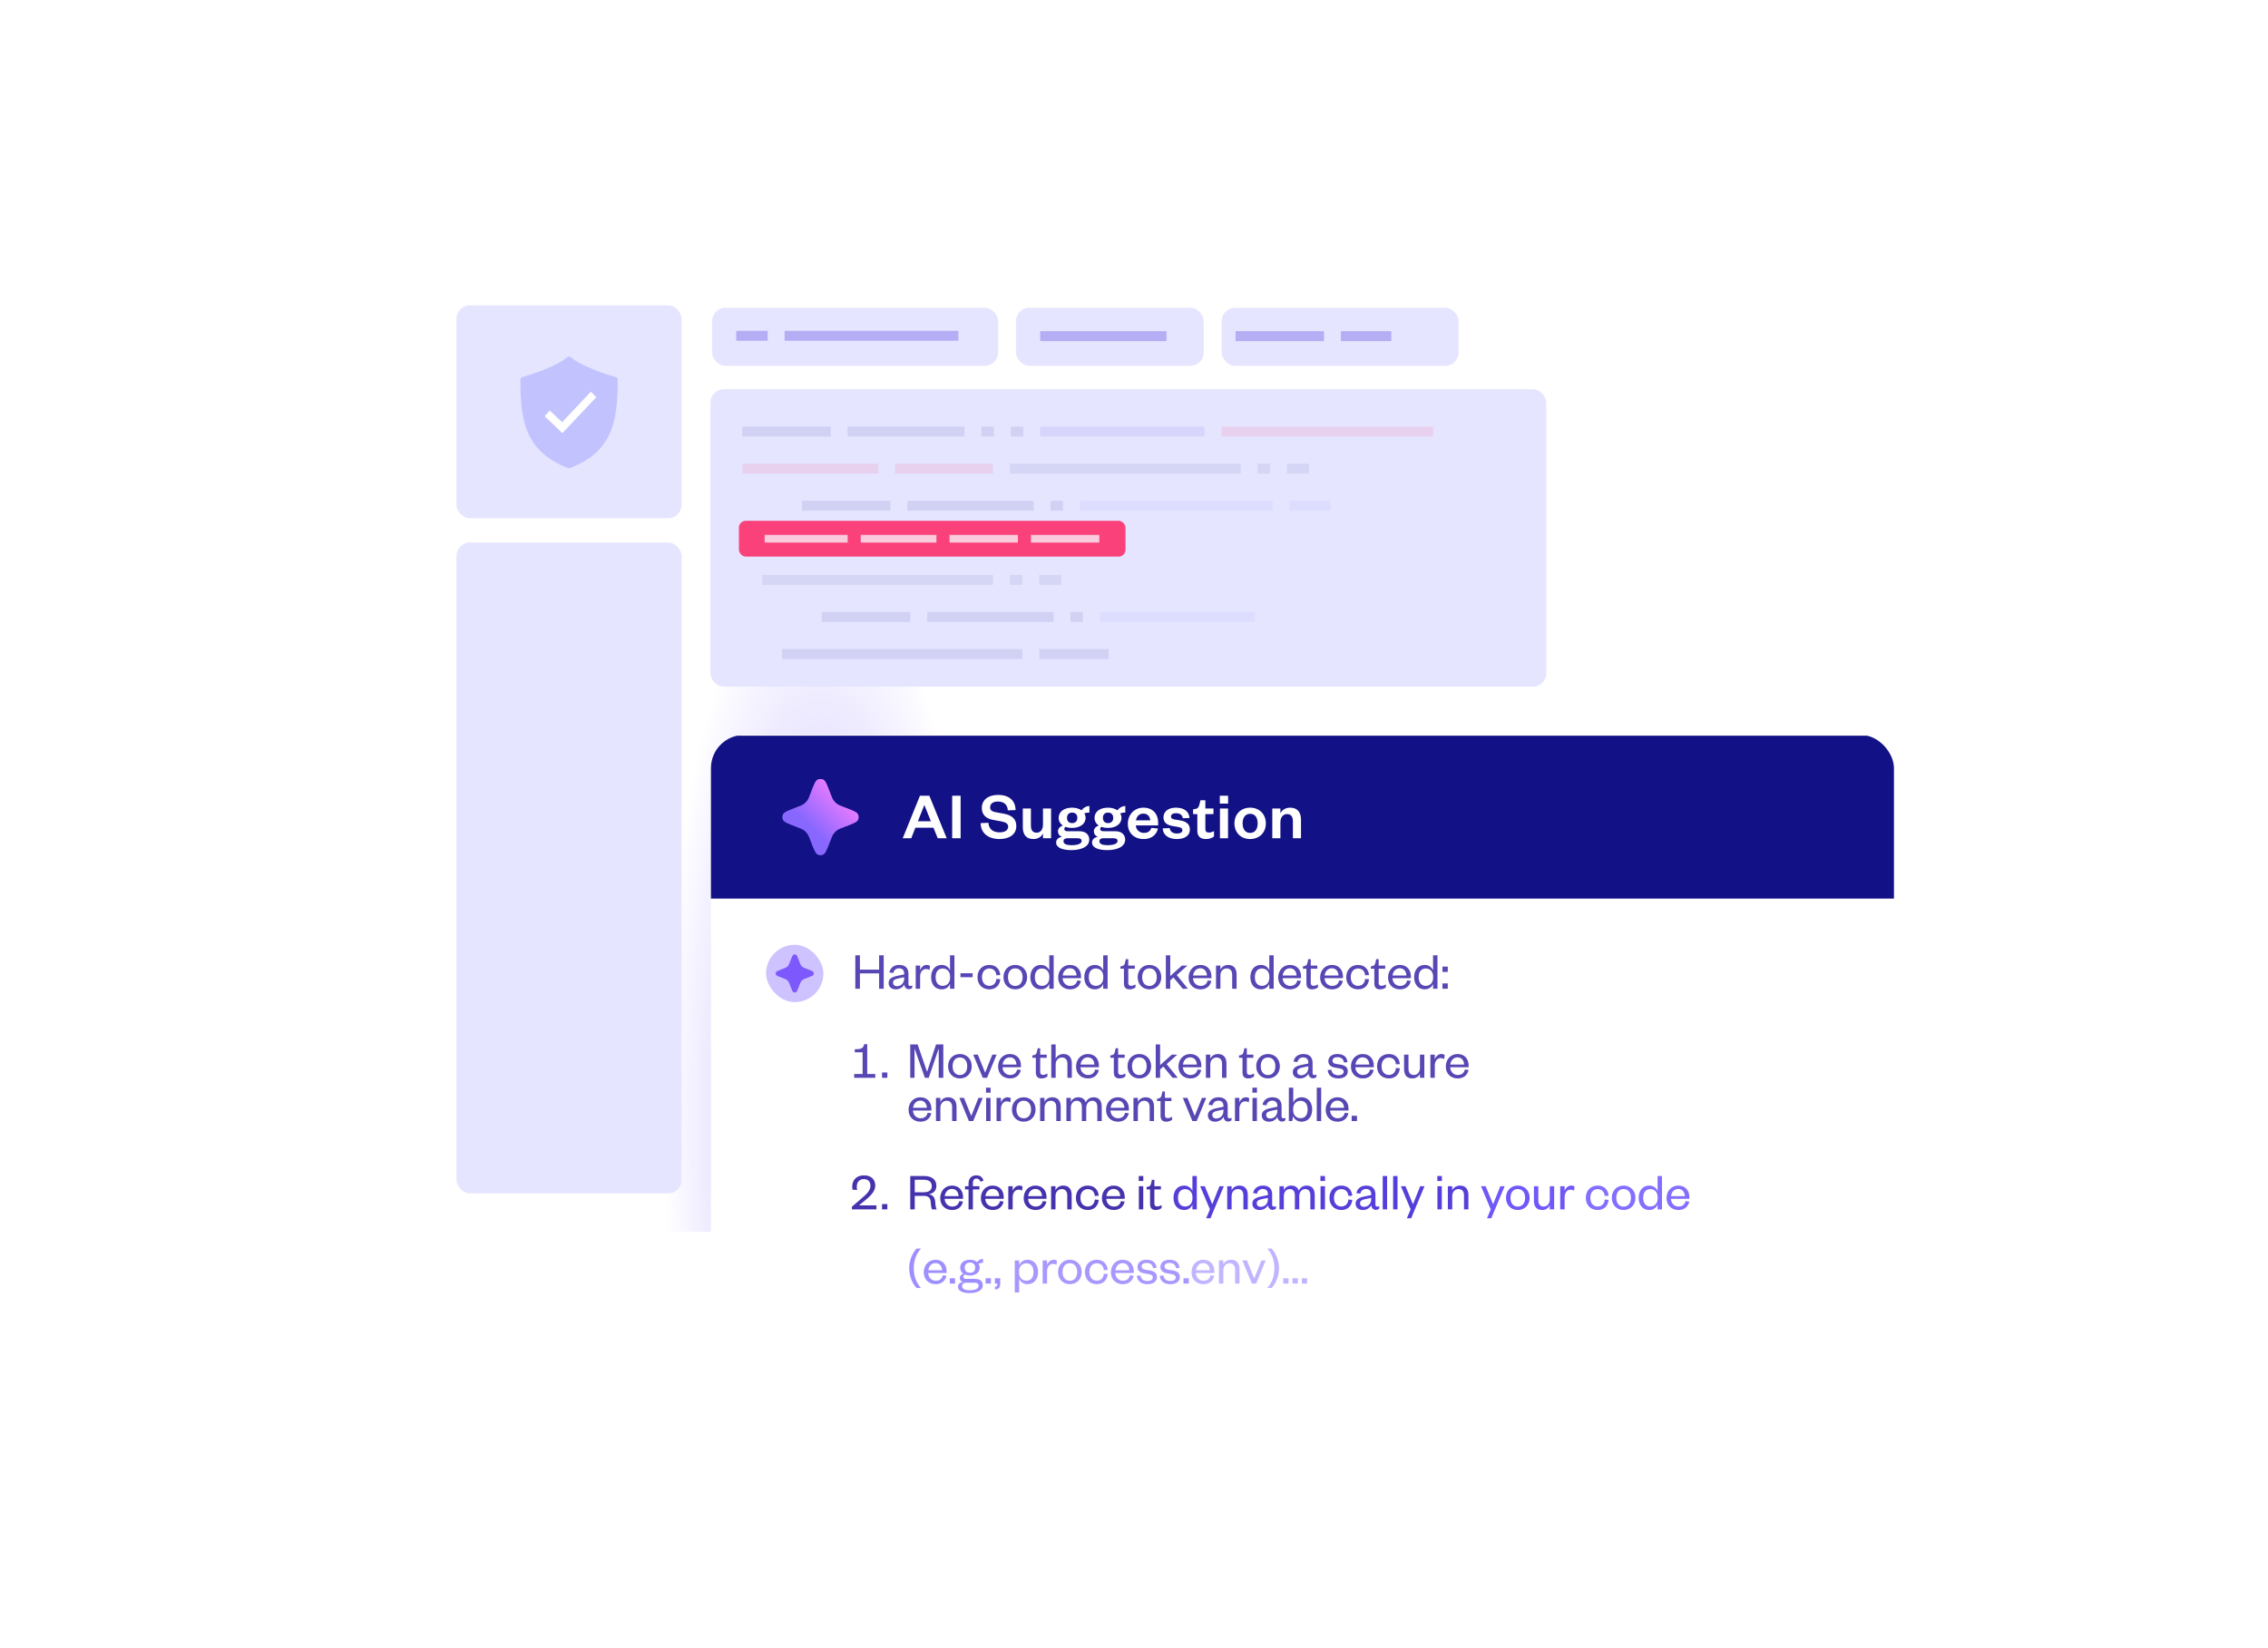
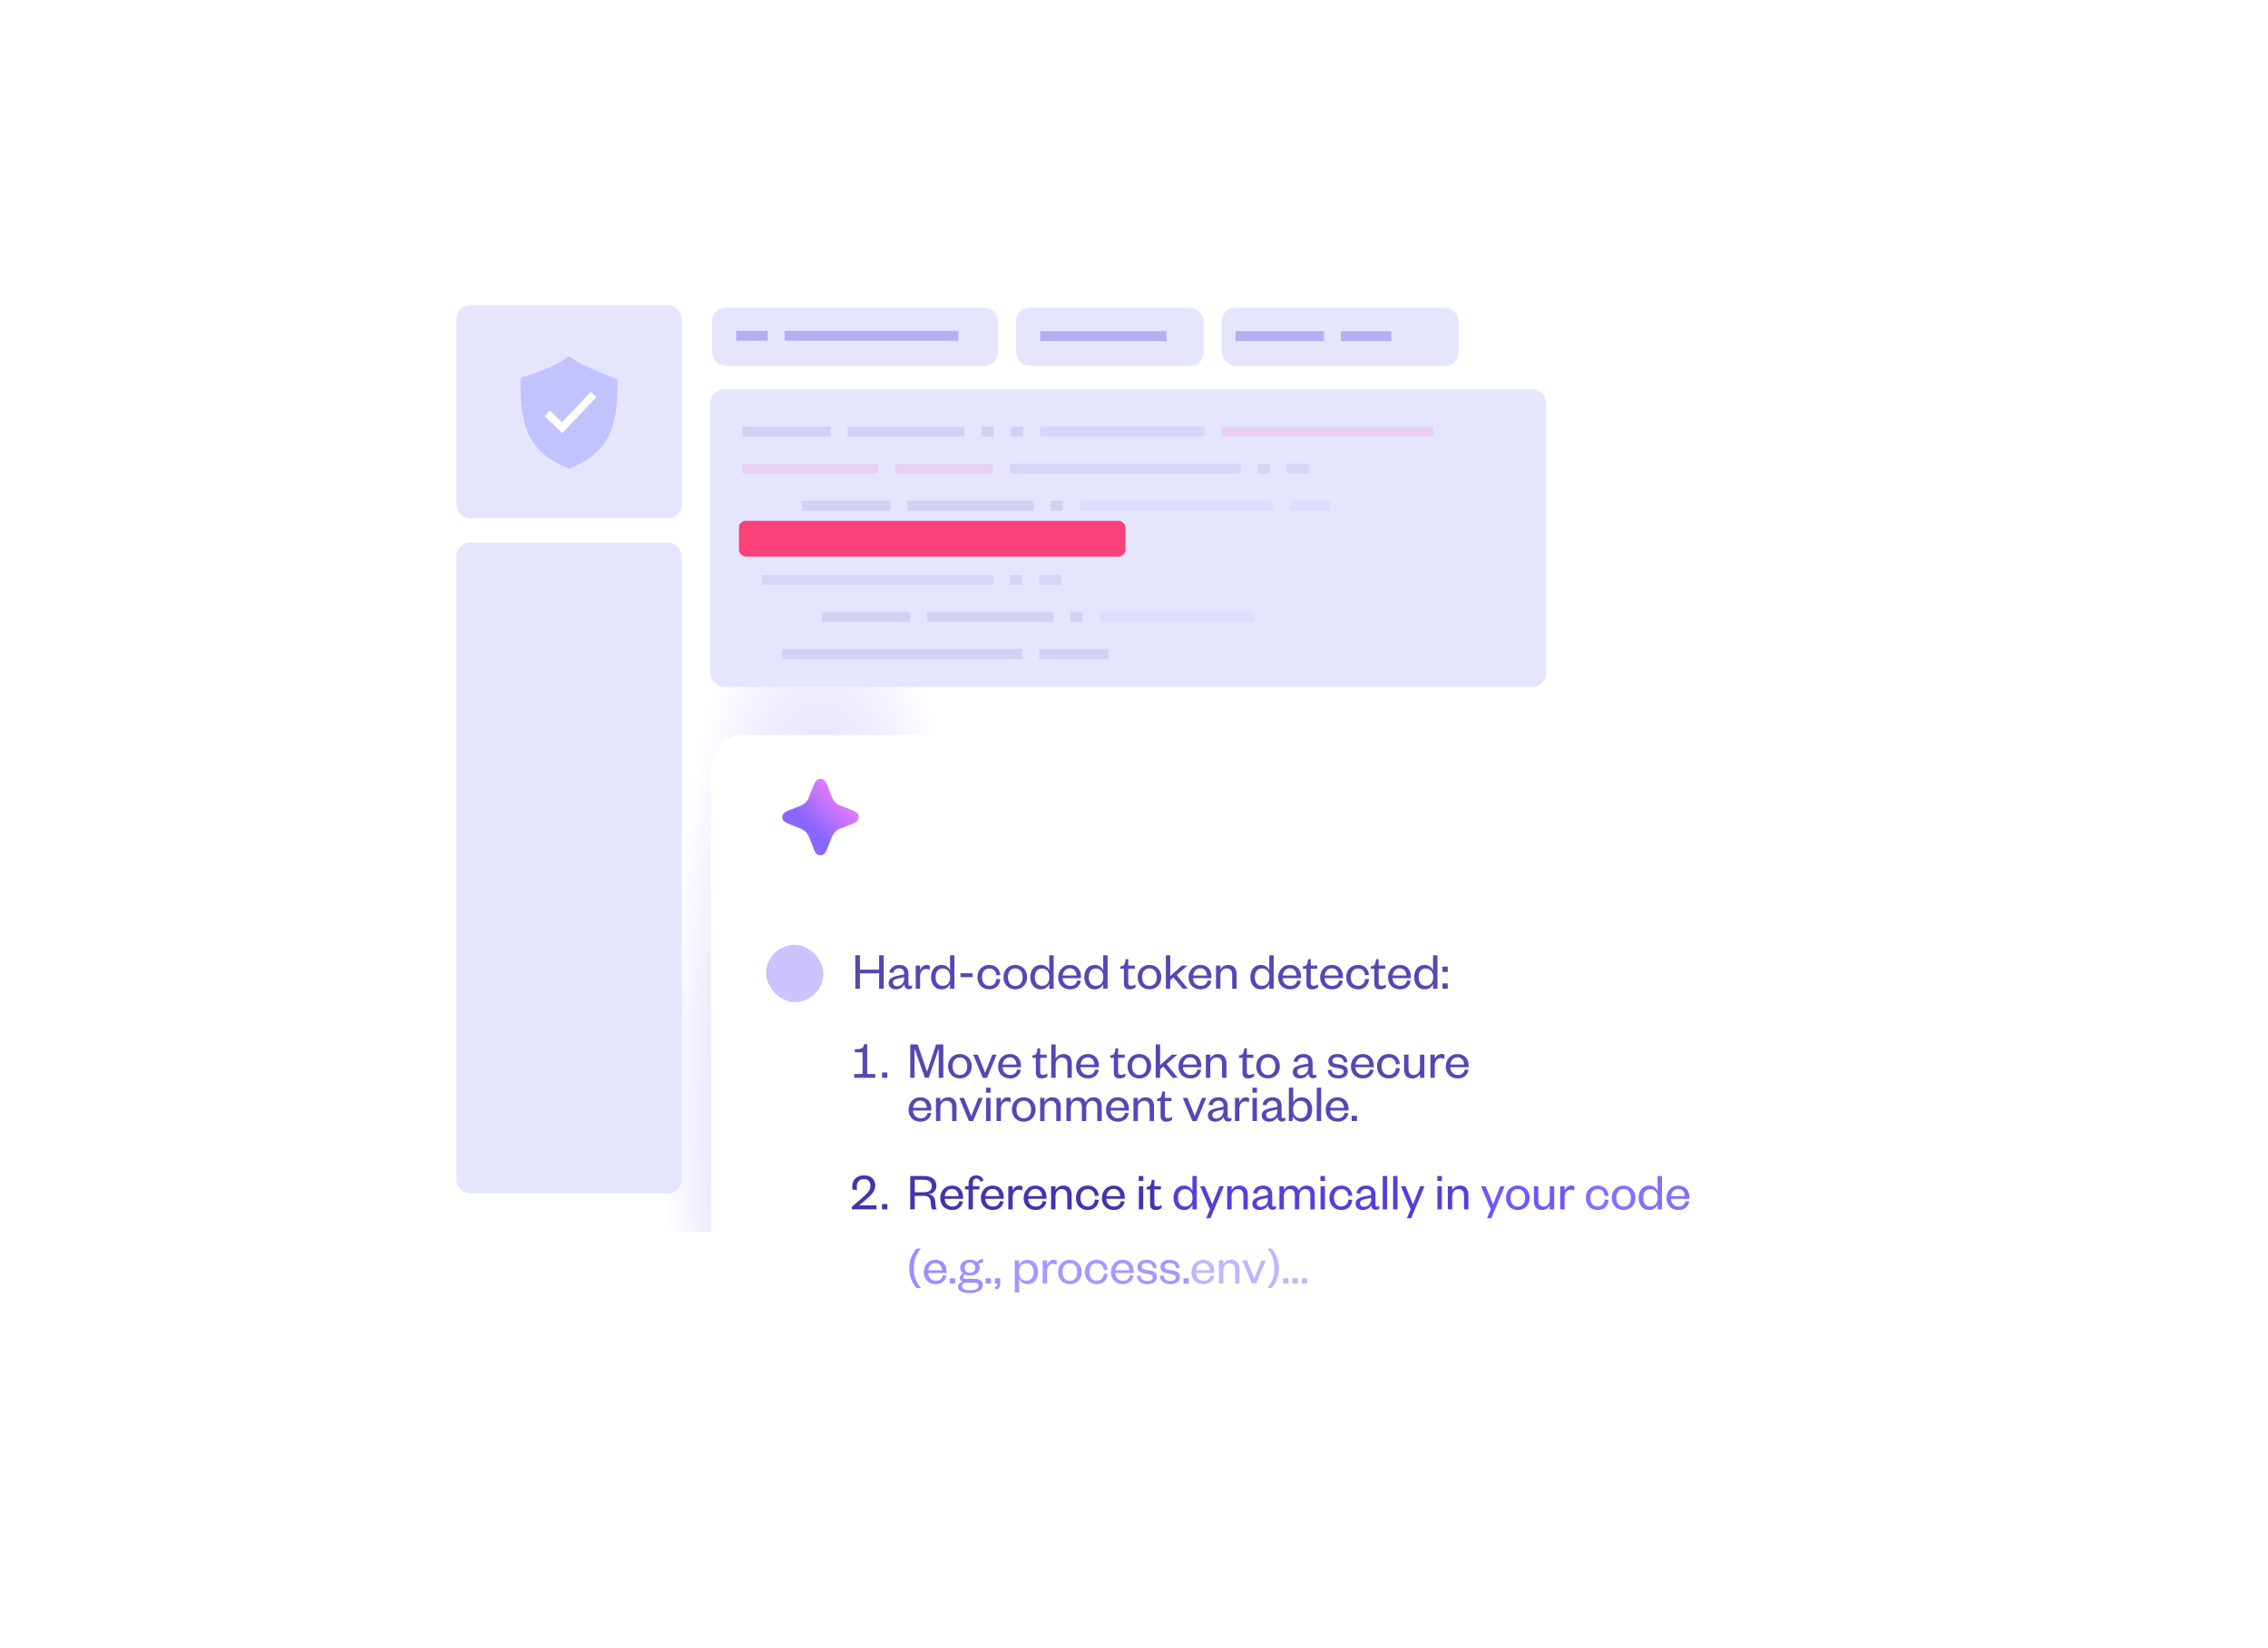
<svg xmlns="http://www.w3.org/2000/svg" width="2201" height="1600" viewBox="0 0 2201 1600" fill="none">
-   <rect x="407.537" y="260.945" width="1133.67" height="934.769" rx="30.37" fill="white" />
-   <rect x="407.537" y="260.945" width="1133.67" height="934.769" rx="30.37" fill="white" />
  <rect x="407.537" y="260.945" width="1133.67" height="934.769" rx="30.37" fill="url(#paint0_radial_3286_1648)" />
  <rect x="689.395" y="377.812" width="811.201" height="288.733" rx="13.016" fill="#E5E5FF" />
  <g opacity="0.8">
    <g opacity="0.12">
      <path d="M720.373 414.052H741.685V423.71H720.373V414.052ZM738.796 414.052H760.107V423.71H738.796V414.052ZM757.218 414.052H778.53V423.71H757.218V414.052ZM775.641 414.052H796.952V423.71H775.641V414.052ZM794.064 414.052H806.168V423.71H794.064V414.052ZM822.578 414.052H843.889V423.71H822.578V414.052ZM841.001 414.052H862.312V423.71H841.001V414.052ZM859.423 414.052H880.735V423.71H859.423V414.052ZM877.846 414.052H889.95V423.71H877.846V414.052ZM887.057 414.052H908.369V423.71H887.057V414.052ZM905.48 414.052H926.791V423.71H905.48V414.052ZM923.903 414.052H936.007V423.71H923.903V414.052ZM952.417 414.052H964.521V423.71H952.417V414.052ZM980.931 414.052H993.035V423.71H980.931V414.052ZM778.282 486.052H799.593V495.71H778.282V486.052ZM796.704 486.052H818.016V495.71H796.704V486.052ZM815.127 486.052H836.439V495.71H815.127V486.052ZM833.55 486.052H854.861V495.71H833.55V486.052ZM851.972 486.052H864.077V495.71H851.972V486.052ZM880.487 486.052H892.591V495.71H880.487V486.052ZM889.698 486.052H901.802V495.71H889.698V486.052ZM898.909 486.052H920.221V495.71H898.909V486.052ZM917.332 486.052H938.643V495.71H917.332V486.052ZM935.755 486.052H947.859V495.71H935.755V486.052ZM944.966 486.052H966.277V495.71H944.966V486.052ZM963.389 486.052H984.7V495.71L963.389 495.71V486.052ZM981.811 486.052H1003.12V495.71H981.811V486.052ZM1019.54 486.052H1031.64V495.71H1019.54V486.052ZM720.373 522.052H741.685V531.71H720.373V522.052ZM738.796 522.052H760.107V531.71H738.796V522.052ZM757.218 522.052H778.53V531.71H757.218V522.052ZM775.641 522.052H796.952V531.71H775.641V522.052ZM794.064 522.052H806.168V531.71H794.064V522.052ZM803.275 522.052H815.379V531.71H803.275V522.052ZM812.486 522.052H833.798V531.71H812.486V522.052ZM830.909 522.052H852.22V531.71H830.909V522.052ZM849.332 522.052H870.643V531.71H849.332V522.052ZM867.754 522.052H889.066V531.71H867.754V522.052ZM886.177 522.052H907.488V531.71H886.177V522.052ZM904.6 522.052H925.911V531.71H904.6V522.052ZM923.022 522.052H935.127V531.71H923.022V522.052ZM932.234 522.052H944.338V531.71H932.234V522.052ZM941.445 522.052H953.549V531.71H941.445V522.052ZM969.959 522.052H991.271V531.71H969.959V522.052ZM988.382 522.052H1009.69V531.71H988.382V522.052ZM1006.8 522.052H1018.91V531.71H1006.8V522.052ZM1016.02 522.052H1037.33V531.71H1016.02V522.052ZM797.585 594.052H818.896V603.71H797.585V594.052ZM816.007 594.052H837.319V603.71H816.007V594.052ZM834.43 594.052H855.741V603.71H834.43V594.052ZM852.853 594.052H874.164V603.71H852.853V594.052ZM871.275 594.052H883.38V603.71H871.275V594.052ZM899.79 594.052H911.894V603.71H899.79V594.052ZM909.001 594.052H921.105V603.71H909.001V594.052ZM918.212 594.052H939.524V603.71H918.212V594.052ZM936.635 594.052H957.946V603.71H936.635V594.052ZM955.058 594.052H967.162V603.71H955.058V594.052ZM964.269 594.052H985.58V603.71H964.269V594.052ZM982.692 594.052H1004V603.71H982.692V594.052ZM1001.11 594.052H1022.43V603.71H1001.11V594.052ZM1038.84 594.052H1050.94V603.71H1038.84V594.052ZM758.979 630.052H780.29V639.71H758.979V630.052ZM777.402 630.052H798.713V639.71H777.402V630.052ZM795.824 630.052H817.136V639.71H795.824V630.052ZM814.247 630.052H835.558V639.71H814.247V630.052ZM832.67 630.052H844.774V639.71H832.67V630.052ZM841.881 630.052H853.985V639.71H841.881V630.052ZM851.092 630.052H872.404V639.71H851.092V630.052ZM869.515 630.052H890.826V639.71H869.515V630.052ZM887.937 630.052H909.249V639.71H887.937V630.052ZM906.36 630.052H927.672V639.71H906.36V630.052ZM924.783 630.052H946.094V639.71H924.783V630.052ZM943.205 630.052H964.517V639.71H943.205V630.052ZM961.628 630.052H973.732V639.71H961.628V630.052ZM970.839 630.052H982.944V639.71H970.839V630.052ZM980.051 630.052H992.155V639.71H980.051V630.052ZM1008.56 630.052H1029.88V639.71H1008.56V630.052ZM1026.99 630.052H1048.3V639.71H1026.99V630.052ZM1045.41 630.052H1057.51V639.71H1045.41V630.052ZM1054.62 630.052H1075.93V639.71H1054.62V630.052Z" fill="#121185" />
      <path d="M1009.45 414.052H1030.76V423.71H1009.45V414.052ZM1027.87 414.052H1049.18V423.71L1027.87 423.71V414.052ZM1046.29 414.052L1067.6 414.052V423.71H1046.29V414.052ZM1064.71 414.052H1076.82V423.71H1064.71V414.052ZM1073.92 414.052H1086.03V423.71H1073.92V414.052ZM1083.14 414.052H1104.45V423.71H1083.14V414.052ZM1101.56 414.052H1113.66V423.71H1101.56V414.052ZM1110.77 414.052H1132.08V423.71H1110.77V414.052ZM1129.19 414.052H1150.5V423.71H1129.19V414.052ZM1147.62 414.052H1159.72V423.71H1147.62V414.052ZM1156.83 414.052H1168.93V423.71H1156.83V414.052Z" fill="#543EDF" />
      <path d="M1185.34 414.052H1206.65V423.71H1185.34V414.052ZM1203.76 414.052H1225.07V423.71H1203.76V414.052ZM1222.19 414.052H1243.5V423.71H1222.19V414.052ZM1240.61 414.052H1261.92V423.71H1240.61V414.052ZM1259.03 414.052H1280.34V423.71H1259.03V414.052ZM1277.45 414.052H1298.77V423.71H1277.45V414.052ZM1295.88 414.052H1317.19V423.71H1295.88V414.052ZM1314.3 414.052H1335.61V423.71H1314.3V414.052ZM1332.72 414.052H1354.03V423.71H1332.72V414.052ZM1351.14 414.052H1363.25V423.71H1351.14V414.052ZM1360.36 414.052H1381.67V423.71H1360.36V414.052ZM1378.78 414.052H1390.88V423.71H1378.78V414.052ZM720.373 450.052H732.477V459.71H720.373V450.052ZM729.584 450.052H741.689V459.71H729.584V450.052ZM738.796 450.052H750.9V459.71H738.796V450.052ZM748.007 450.052H760.111V459.71H748.007V450.052ZM757.218 450.052H778.53V459.71H757.218L757.218 450.052ZM775.641 450.052H796.952V459.71H775.641L775.641 450.052ZM794.064 450.052H806.168V459.71H794.064V450.052ZM803.275 450.052H824.586V459.71H803.275V450.052ZM821.698 450.052H833.802V459.71H821.698V450.052ZM830.909 450.052H843.013V459.71H830.909V450.052ZM840.12 450.052H852.225V459.71H840.12V450.052ZM868.635 450.052H889.946V459.71H868.635V450.052ZM887.057 450.052H908.369V459.71H887.057V450.052ZM905.48 450.052H926.791V459.71H905.48V450.052ZM923.903 450.052H945.214V459.71H923.903V450.052ZM942.325 450.052H954.43V459.71H942.325V450.052ZM951.536 450.052H963.641V459.71H951.536V450.052Z" fill="#FF1859" />
      <path d="M980.051 450.052H1001.36V459.71H980.051V450.052ZM998.473 450.052H1019.78V459.71L998.473 459.71V450.052ZM1016.9 450.052H1038.21V459.71H1016.9V450.052ZM1035.32 450.052H1056.63V459.71H1035.32V450.052ZM1053.74 450.052H1075.05V459.71H1053.74V450.052ZM1072.16 450.052L1093.48 450.052V459.71H1072.16V450.052ZM1090.59 450.052H1102.69V459.71H1090.59V450.052ZM1099.8 450.052H1111.9V459.71H1099.8V450.052ZM1109.01 450.052H1121.11V459.71H1109.01V450.052ZM1118.22 450.052H1139.53V459.71H1118.22V450.052ZM1136.64 450.052H1148.75V459.71H1136.64V450.052ZM1145.85 450.052H1167.17V459.71H1145.85V450.052ZM1164.28 450.052H1176.38V459.71H1164.28V450.052ZM1173.49 450.052H1194.8V459.71H1173.49V450.052ZM1191.91 450.052H1204.02V459.71H1191.91V450.052ZM1220.43 450.052H1232.53V459.71H1220.43V450.052ZM1248.94 450.052H1261.04V459.71H1248.94V450.052ZM1258.15 450.052H1270.26V459.71H1258.15V450.052ZM739.676 558.052H760.987V567.71H739.676V558.052ZM758.099 558.052H779.41V567.71H758.099V558.052ZM776.521 558.052H797.833V567.71H776.521V558.052ZM794.944 558.052H816.255V567.71H794.944V558.052ZM813.367 558.052H834.678V567.71H813.367V558.052ZM831.789 558.052H853.101V567.71H831.789V558.052ZM850.212 558.052H862.316V567.71H850.212V558.052ZM859.423 558.052H871.528V567.71H859.423V558.052ZM868.635 558.052H880.739V567.71H868.635V558.052ZM877.846 558.052H899.157V567.71H877.846V558.052ZM896.269 558.052H908.373V567.71H896.269V558.052ZM905.48 558.052H926.791V567.71H905.48V558.052ZM923.903 558.052H936.007V567.71H923.903V558.052ZM933.114 558.052H954.425V567.71H933.114V558.052ZM951.536 558.052H963.641V567.71H951.536V558.052ZM980.051 558.052H992.155V567.71H980.051V558.052ZM1008.56 558.052H1020.67V567.71H1008.56V558.052ZM1017.78 558.052H1029.88V567.71H1017.78V558.052Z" fill="#41409D" />
      <path d="M1048.05 486.052H1060.16V495.71H1048.05V486.052ZM1057.26 486.052H1069.37V495.71H1057.26V486.052ZM1066.47 486.052H1078.58V495.71H1066.47V486.052ZM1075.69 486.052H1097V495.71H1075.69V486.052ZM1094.11 486.052H1106.21V495.71H1094.11V486.052ZM1103.32 486.052H1115.42V495.71H1103.32V486.052ZM1112.53 486.052L1133.84 486.052V495.71H1112.53V486.052ZM1130.95 486.052L1152.26 486.052V495.71H1130.95V486.052ZM1149.38 486.052H1170.69V495.71H1149.38V486.052ZM1167.8 486.052H1179.9V495.71H1167.8V486.052ZM1177.01 486.052H1198.32V495.71H1177.01V486.052ZM1195.43 486.052H1216.74V495.71H1195.43V486.052ZM1213.85 486.052H1235.17V495.71H1213.85V486.052ZM1251.58 486.052H1272.89V495.71H1251.58V486.052ZM1270 486.052H1282.11V495.71H1270V486.052ZM1279.21 486.052H1291.32V495.71H1279.21V486.052ZM1067.35 594.052H1079.46V603.71H1067.35V594.052ZM1076.57 594.052H1088.67V603.71H1076.57V594.052ZM1085.78 594.052H1097.88V603.71H1085.78V594.052ZM1094.99 594.052H1116.3V603.71H1094.99V594.052ZM1113.41 594.052H1125.51V603.71H1113.41V594.052ZM1122.62 594.052H1134.73V603.71H1122.62V594.052ZM1131.83 594.052H1153.14V603.71H1131.83V594.052ZM1150.26 594.052H1171.57V603.71H1150.26V594.052ZM1168.68 594.052H1189.99V603.71H1168.68V594.052ZM1187.1 594.052H1199.21V603.71H1187.1V594.052ZM1196.31 594.052H1217.62V603.71H1196.31V594.052Z" fill="#8F8FFF" />
    </g>
    <rect x="717.082" y="505.51" width="375.185" height="34.79" rx="6.709" fill="#FF1859" />
-     <path d="M742.054 519.206H751.413V526.673H742.054V519.206ZM749.176 519.206H758.535V526.673H749.176V519.206ZM756.298 519.206H772.776V526.673H756.298V519.206ZM770.543 519.206H779.902V526.673H770.543V519.206ZM777.665 519.206H794.143V526.673H777.665V519.206ZM791.909 519.206H808.387V526.673H791.909V519.206ZM806.153 519.206H815.512V526.673H806.153V519.206ZM813.276 519.206H822.635V526.673H813.276V519.206ZM835.323 519.206H844.682V526.673H835.323V519.206ZM842.445 519.206H851.804V526.673H842.445V519.206ZM849.567 519.206H858.926V526.673H849.567V519.206ZM856.689 519.206H873.167V526.673H856.689V519.206ZM870.933 519.206H880.292V526.673H870.933V519.206ZM878.055 519.206H894.533V526.673H878.055V519.206ZM892.3 519.206H908.777V526.673H892.3V519.206ZM921.469 519.206H930.828V526.673H921.469V519.206ZM928.591 519.206H937.95V526.673H928.591V519.206ZM935.713 519.206H952.191V526.673H935.713V519.206ZM949.957 519.206H959.316V526.673H949.957V519.206ZM957.079 519.206H973.557V526.673H957.079V519.206ZM971.324 519.206H987.801V526.673H971.324V519.206ZM1000.49 519.206H1009.85V526.673H1000.49V519.206ZM1007.61 519.206H1016.97V526.673H1007.61V519.206ZM1014.74 519.206H1031.21V526.673H1014.74V519.206ZM1028.98 519.206H1038.34V526.673H1028.98V519.206ZM1036.1 519.206H1052.58V526.673H1036.1V519.206ZM1050.35 519.206H1066.83V526.673H1050.35V519.206Z" fill="#FFC4D5" />
  </g>
  <rect x="691.004" y="298.728" width="277.671" height="56.402" rx="13.016" fill="#E5E5FF" />
  <g opacity="0.8">
    <path opacity="0.4" d="M714.476 321.133H726.581V330.791H714.476V321.133ZM723.687 321.133H744.999V330.791H723.687V321.133ZM761.413 321.133H773.517V330.791H761.413V321.133ZM770.624 321.133H791.936V330.791H770.624V321.133ZM789.047 321.133H801.151V330.791H789.047V321.133ZM798.258 321.133H819.57V330.791H798.258V321.133ZM816.681 321.133H837.992V330.791H816.681V321.133ZM835.104 321.133H847.208V330.791H835.104V321.133ZM844.315 321.133H856.419V330.791H844.315V321.133ZM853.526 321.133H874.838V330.791H853.526V321.133ZM871.949 321.133H893.26V330.791H871.949V321.133ZM890.372 321.133H902.476V330.791H890.372V321.133ZM899.583 321.133H920.894V330.791H899.583V321.133ZM918.006 321.133H930.11V330.791H918.006V321.133Z" fill="#543EDF" />
  </g>
  <rect x="985.97" y="298.728" width="182.222" height="56.402" rx="13.016" fill="#E5E5FF" />
  <g opacity="0.8">
    <path opacity="0.4" d="M1009.44 321.455H1030.75V331.113H1009.44V321.455ZM1027.86 321.455H1049.18V331.113H1027.86V321.455ZM1046.29 321.455H1058.39V331.113H1046.29V321.455ZM1055.5 321.455H1076.81V331.113H1055.5V321.455ZM1073.92 321.455H1086.03V331.113H1073.92V321.455ZM1083.13 321.455H1104.44V331.113H1083.13V321.455ZM1101.56 321.455H1122.87V331.113H1101.56V321.455ZM1119.98 321.455H1132.08V331.113H1119.98V321.455Z" fill="#543EDF" />
  </g>
  <rect x="1185.6" y="298.728" width="229.946" height="56.402" rx="13.016" fill="#E5E5FF" />
  <g opacity="0.8">
    <path opacity="0.4" d="M1199.06 321.455H1211.16V331.113H1199.06V321.455ZM1208.27 321.455H1229.58V331.113H1208.27V321.455ZM1226.69 321.455H1238.8V331.113H1226.69V321.455ZM1235.9 321.455H1257.22V331.113H1235.9V321.455ZM1254.33 321.455H1266.43V331.113H1254.33V321.455ZM1263.54 321.455H1284.85V331.113H1263.54V321.455ZM1301.26 321.455H1322.57V331.113H1301.26V321.455ZM1319.69 321.455H1341V331.113H1319.69V321.455ZM1338.11 321.455H1350.21V331.113H1338.11V321.455Z" fill="#543EDF" />
  </g>
  <rect x="442.985" y="296.377" width="218.468" height="206.659" rx="13.016" fill="#E5E5FF" />
-   <path opacity="0.4" d="M554.053 346.812C553.001 345.929 551.458 345.929 550.405 346.812C539.055 356.338 513.826 364.051 506.839 366.063C505.754 366.375 505.014 367.377 505.017 368.523C505.107 405.567 508.101 437.877 551.362 454.365C551.912 454.574 552.547 454.574 553.096 454.365C596.358 437.877 599.352 405.567 599.442 368.523C599.445 367.377 598.704 366.375 597.62 366.063C590.632 364.051 565.403 356.338 554.053 346.812Z" fill="#8F8FFF" />
+   <path opacity="0.4" d="M554.053 346.812C553.001 345.929 551.458 345.929 550.405 346.812C539.055 356.338 513.826 364.051 506.839 366.063C505.754 366.375 505.014 367.377 505.017 368.523C505.107 405.567 508.101 437.877 551.362 454.365C551.912 454.574 552.547 454.574 553.096 454.365C596.358 437.877 599.352 405.567 599.442 368.523C590.632 364.051 565.403 356.338 554.053 346.812Z" fill="#8F8FFF" />
  <path fill-rule="evenodd" clip-rule="evenodd" d="M578.71 385.52L545.794 420.402L528.538 404.049L533.503 398.448L545.508 409.826L573.451 380.214L578.71 385.52Z" fill="white" />
  <rect x="442.985" y="526.648" width="218.468" height="631.787" rx="13.016" fill="#E5E5FF" />
  <g filter="url(#filter0_d_3286_1648)">
    <g clip-path="url(#clip0_3286_1648)">
      <rect x="689.944" y="693.318" width="1148.06" height="604.963" rx="32.173" fill="white" />
      <g style="mix-blend-mode:plus-darker">
        <path d="M834.514 939.667H830.038V907.257H834.514V921.147H853.137V907.257H857.612V939.667H853.137V924.799H834.514V939.667ZM877.485 929.635V928.503L872.443 929.532C868.842 930.304 866.63 931.127 866.63 933.751C866.63 935.654 867.916 937.197 870.488 937.197C874.449 937.197 877.485 934.214 877.485 929.635ZM881.6 925.159V935.242C881.6 936.426 882.269 936.991 883.349 936.991C883.864 936.991 884.687 936.837 885.304 936.477V938.792C884.532 939.564 883.606 940.129 881.857 940.129C879.542 940.129 877.793 938.329 877.536 935.551C876.353 938.175 873.215 940.284 869.408 940.284C865.19 940.284 862.36 937.969 862.36 934.059C862.36 929.789 865.961 928.092 871.414 927.011L877.485 925.777V924.851C877.485 921.764 875.684 919.861 872.546 919.861C869.305 919.861 867.556 921.764 866.836 924.388L863.08 923.873C863.903 919.655 867.299 916.568 872.597 916.568C878.256 916.568 881.6 919.449 881.6 925.159ZM902.499 917.597L902.088 921.456C900.853 920.787 899.979 920.53 898.59 920.53C895.349 920.53 892.931 923.462 892.931 927.783V939.667H888.661V917.186H892.931V921.764C893.754 919.192 896.069 916.568 899.31 916.568C900.699 916.568 901.728 916.929 902.499 917.597ZM922.015 929.069V927.783C922.015 922.896 918.928 920.015 914.864 920.015C910.44 920.015 907.971 923.307 907.971 928.452C907.971 933.596 910.44 936.889 914.864 936.889C918.928 936.889 922.015 934.008 922.015 929.069ZM921.963 939.667V934.985C920.935 937.763 918.105 940.284 913.887 940.284C907.199 940.284 903.598 935.088 903.598 928.452C903.598 921.816 907.199 916.568 913.887 916.568C918.105 916.568 920.935 919.141 921.963 921.919V907.257H926.233V939.667H921.963ZM932.066 928.452V924.645H943.898V928.452H932.066ZM948.611 928.452C948.611 921.301 953.344 916.568 960.134 916.568C966.719 916.568 970.269 920.993 970.732 926.394L966.976 926.651C966.616 922.69 964.25 920.015 960.083 920.015C955.865 920.015 952.984 923.256 952.984 928.452C952.984 933.648 955.865 936.889 960.083 936.889C964.25 936.889 966.616 934.059 966.976 930.098L970.732 930.458C970.269 935.911 966.719 940.284 960.134 940.284C953.344 940.284 948.611 935.602 948.611 928.452ZM978.203 928.452C978.203 933.442 980.724 936.991 985.251 936.991C989.829 936.991 992.401 933.442 992.401 928.452C992.401 923.41 989.829 919.912 985.251 919.912C980.724 919.912 978.203 923.41 978.203 928.452ZM996.774 928.452C996.774 935.448 991.887 940.284 985.251 940.284C978.666 940.284 973.83 935.448 973.83 928.452C973.83 921.456 978.666 916.568 985.251 916.568C991.887 916.568 996.774 921.456 996.774 928.452ZM1018.32 929.069V927.783C1018.32 922.896 1015.23 920.015 1011.17 920.015C1006.75 920.015 1004.28 923.307 1004.28 928.452C1004.28 933.596 1006.75 936.889 1011.17 936.889C1015.23 936.889 1018.32 934.008 1018.32 929.069ZM1018.27 939.667V934.985C1017.24 937.763 1014.41 940.284 1010.19 940.284C1003.5 940.284 999.904 935.088 999.904 928.452C999.904 921.816 1003.5 916.568 1010.19 916.568C1014.41 916.568 1017.24 919.141 1018.27 921.919V907.257H1022.54V939.667H1018.27ZM1045.45 931.641L1049 932.053C1047.92 937.197 1044.11 940.284 1038.51 940.284C1031.82 940.284 1026.93 935.757 1026.93 928.761C1026.93 921.661 1031.82 916.568 1038.3 916.568C1045.45 916.568 1049.1 921.661 1049.1 927.783V929.429H1031.2C1031.41 933.905 1034.55 936.94 1038.56 936.94C1042.31 936.94 1044.58 935.139 1045.45 931.641ZM1031.3 926.806H1044.73C1044.63 923.153 1042.52 919.809 1038.3 919.809C1034.24 919.809 1031.77 923.05 1031.3 926.806ZM1070.67 929.069V927.783C1070.67 922.896 1067.58 920.015 1063.52 920.015C1059.09 920.015 1056.62 923.307 1056.62 928.452C1056.62 933.596 1059.09 936.889 1063.52 936.889C1067.58 936.889 1070.67 934.008 1070.67 929.069ZM1070.62 939.667V934.985C1069.59 937.763 1066.76 940.284 1062.54 940.284C1055.85 940.284 1052.25 935.088 1052.25 928.452C1052.25 921.816 1055.85 916.568 1062.54 916.568C1066.76 916.568 1069.59 919.141 1070.62 921.919V907.257H1074.89V939.667H1070.62ZM1090.74 934.419V920.272H1087.34V917.957L1088.78 917.7C1090.89 917.289 1091.35 916.26 1091.87 914.099L1092.54 910.961H1094.95V917.186H1101.28V920.272H1094.95V933.905C1094.95 935.911 1095.78 936.837 1097.73 936.837C1099.17 936.837 1100.66 936.22 1101.95 935.5V938.38C1100.3 939.615 1098.66 940.284 1096.19 940.284C1093 940.284 1090.74 938.792 1090.74 934.419ZM1108.42 928.452C1108.42 933.442 1110.94 936.991 1115.47 936.991C1120.05 936.991 1122.62 933.442 1122.62 928.452C1122.62 923.41 1120.05 919.912 1115.47 919.912C1110.94 919.912 1108.42 923.41 1108.42 928.452ZM1126.99 928.452C1126.99 935.448 1122.1 940.284 1115.47 940.284C1108.88 940.284 1104.05 935.448 1104.05 928.452C1104.05 921.456 1108.88 916.568 1115.47 916.568C1122.1 916.568 1126.99 921.456 1126.99 928.452ZM1135.68 931.538V939.667H1131.41V907.257H1135.68V927.372L1147 917.186H1152.35L1142.01 926.394L1152.81 939.667H1147.77L1138.82 928.761L1135.68 931.538ZM1172 931.641L1175.55 932.053C1174.47 937.197 1170.66 940.284 1165.06 940.284C1158.37 940.284 1153.48 935.757 1153.48 928.761C1153.48 921.661 1158.37 916.568 1164.85 916.568C1172 916.568 1175.65 921.661 1175.65 927.783V929.429H1157.75C1157.96 933.905 1161.09 936.94 1165.11 936.94C1168.86 936.94 1171.13 935.139 1172 931.641ZM1157.85 926.806H1171.28C1171.18 923.153 1169.07 919.809 1164.85 919.809C1160.79 919.809 1158.32 923.05 1157.85 926.806ZM1184.36 926.754V939.667H1180.09V917.186H1184.36V921.198C1185.44 918.472 1188.48 916.568 1191.82 916.568C1197.68 916.568 1200.05 920.478 1200.05 925.725V939.667H1195.78V926.085C1195.78 922.33 1193.98 919.964 1190.43 919.964C1187.03 919.964 1184.36 922.639 1184.36 926.754ZM1231.83 929.069V927.783C1231.83 922.896 1228.74 920.015 1224.68 920.015C1220.26 920.015 1217.79 923.307 1217.79 928.452C1217.79 933.596 1220.26 936.889 1224.68 936.889C1228.74 936.889 1231.83 934.008 1231.83 929.069ZM1231.78 939.667V934.985C1230.75 937.763 1227.92 940.284 1223.7 940.284C1217.02 940.284 1213.41 935.088 1213.41 928.452C1213.41 921.816 1217.02 916.568 1223.7 916.568C1227.92 916.568 1230.75 919.141 1231.78 921.919V907.257H1236.05V939.667H1231.78ZM1258.96 931.641L1262.51 932.053C1261.43 937.197 1257.62 940.284 1252.02 940.284C1245.33 940.284 1240.44 935.757 1240.44 928.761C1240.44 921.661 1245.33 916.568 1251.81 916.568C1258.96 916.568 1262.61 921.661 1262.61 927.783V929.429H1244.71C1244.92 933.905 1248.06 936.94 1252.07 936.94C1255.82 936.94 1258.09 935.139 1258.96 931.641ZM1244.81 926.806H1258.24C1258.14 923.153 1256.03 919.809 1251.81 919.809C1247.75 919.809 1245.28 923.05 1244.81 926.806ZM1267.82 934.419V920.272H1264.43V917.957L1265.87 917.7C1267.98 917.289 1268.44 916.26 1268.95 914.099L1269.62 910.961H1272.04V917.186H1278.37V920.272H1272.04V933.905C1272.04 935.911 1272.86 936.837 1274.82 936.837C1276.26 936.837 1277.75 936.22 1279.04 935.5V938.38C1277.39 939.615 1275.75 940.284 1273.28 940.284C1270.09 940.284 1267.82 938.792 1267.82 934.419ZM1299.65 931.641L1303.2 932.053C1302.12 937.197 1298.32 940.284 1292.71 940.284C1286.02 940.284 1281.13 935.757 1281.13 928.761C1281.13 921.661 1286.02 916.568 1292.5 916.568C1299.65 916.568 1303.31 921.661 1303.31 927.783V929.429H1285.4C1285.61 933.905 1288.75 936.94 1292.76 936.94C1296.52 936.94 1298.78 935.139 1299.65 931.641ZM1285.51 926.806H1298.93C1298.83 923.153 1296.72 919.809 1292.5 919.809C1288.44 919.809 1285.97 923.05 1285.51 926.806ZM1306.45 928.452C1306.45 921.301 1311.19 916.568 1317.98 916.568C1324.56 916.568 1328.11 920.993 1328.57 926.394L1324.82 926.651C1324.46 922.69 1322.09 920.015 1317.93 920.015C1313.71 920.015 1310.83 923.256 1310.83 928.452C1310.83 933.648 1313.71 936.889 1317.93 936.889C1322.09 936.889 1324.46 934.059 1324.82 930.098L1328.57 930.458C1328.11 935.911 1324.56 940.284 1317.98 940.284C1311.19 940.284 1306.45 935.602 1306.45 928.452ZM1333.73 934.419V920.272H1330.34V917.957L1331.78 917.7C1333.89 917.289 1334.35 916.26 1334.87 914.099L1335.54 910.961H1337.95V917.186H1344.28V920.272H1337.95V933.905C1337.95 935.911 1338.78 936.837 1340.73 936.837C1342.17 936.837 1343.66 936.22 1344.95 935.5V938.38C1343.3 939.615 1341.66 940.284 1339.19 940.284C1336 940.284 1333.73 938.792 1333.73 934.419ZM1365.57 931.641L1369.12 932.053C1368.04 937.197 1364.23 940.284 1358.62 940.284C1351.93 940.284 1347.05 935.757 1347.05 928.761C1347.05 921.661 1351.93 916.568 1358.42 916.568C1365.57 916.568 1369.22 921.661 1369.22 927.783V929.429H1351.32C1351.52 933.905 1354.66 936.94 1358.67 936.94C1362.43 936.94 1364.69 935.139 1365.57 931.641ZM1351.42 926.806H1364.85C1364.74 923.153 1362.63 919.809 1358.42 919.809C1354.35 919.809 1351.88 923.05 1351.42 926.806ZM1390.78 929.069V927.783C1390.78 922.896 1387.7 920.015 1383.63 920.015C1379.21 920.015 1376.74 923.307 1376.74 928.452C1376.74 933.596 1379.21 936.889 1383.63 936.889C1387.7 936.889 1390.78 934.008 1390.78 929.069ZM1390.73 939.667V934.985C1389.7 937.763 1386.87 940.284 1382.65 940.284C1375.97 940.284 1372.37 935.088 1372.37 928.452C1372.37 921.816 1375.97 916.568 1382.65 916.568C1386.87 916.568 1389.7 919.141 1390.73 921.919V907.257H1395V939.667H1390.73ZM1399.86 939.667V934.522H1405V939.667H1399.86ZM1399.86 923.359V918.215H1405V923.359H1399.86Z" fill="#5647B4" />
      </g>
      <path d="M828.945 1026.13V1022.43H837.125V1001.39H829.511V998.354H830.797C836.25 998.354 837.742 997.325 838.668 993.519H841.6V1022.43H849.42V1026.13H828.945ZM855.984 1026.13V1020.99H861.129V1026.13H855.984ZM901.312 1026.13H897.556L887.731 998.251H887.525V1026.13H883.358V993.724H890.508L899.614 1020.11H899.768L908.411 993.724H915.459V1026.13H910.983V998.251H910.777L901.312 1026.13ZM924.466 1014.92C924.466 1019.91 926.987 1023.46 931.514 1023.46C936.092 1023.46 938.664 1019.91 938.664 1014.92C938.664 1009.88 936.092 1006.38 931.514 1006.38C926.987 1006.38 924.466 1009.88 924.466 1014.92ZM943.037 1014.92C943.037 1021.92 938.15 1026.75 931.514 1026.75C924.929 1026.75 920.093 1021.92 920.093 1014.92C920.093 1007.92 924.929 1003.04 931.514 1003.04C938.15 1003.04 943.037 1007.92 943.037 1014.92ZM957.909 1026.13H953.742L944.482 1003.65H948.958L955.954 1020.94H956.16L963.002 1003.65H967.169L957.909 1026.13ZM987.143 1018.11L990.692 1018.52C989.612 1023.66 985.805 1026.75 980.198 1026.75C973.51 1026.75 968.623 1022.22 968.623 1015.23C968.623 1008.13 973.51 1003.04 979.992 1003.04C987.143 1003.04 990.795 1008.13 990.795 1014.25V1015.9H972.893C973.098 1020.37 976.237 1023.41 980.249 1023.41C984.004 1023.41 986.268 1021.61 987.143 1018.11ZM972.996 1013.27H986.422C986.319 1009.62 984.21 1006.28 979.992 1006.28C975.928 1006.28 973.459 1009.52 972.996 1013.27ZM1005.25 1020.89V1006.74H1001.85V1004.42L1003.29 1004.17C1005.4 1003.76 1005.87 1002.73 1006.38 1000.57L1007.05 997.428H1009.47V1003.65H1015.79V1006.74H1009.47V1020.37C1009.47 1022.38 1010.29 1023.3 1012.24 1023.3C1013.68 1023.3 1015.18 1022.69 1016.46 1021.97V1024.85C1014.82 1026.08 1013.17 1026.75 1010.7 1026.75C1007.51 1026.75 1005.25 1025.26 1005.25 1020.89ZM1024.47 1013.22V1026.13H1020.2V993.724H1024.47V1007.67C1025.55 1004.94 1028.59 1003.04 1031.93 1003.04C1037.79 1003.04 1040.16 1006.95 1040.16 1012.19V1026.13H1035.89V1012.55C1035.89 1008.8 1034.09 1006.43 1030.54 1006.43C1027.15 1006.43 1024.47 1009.11 1024.47 1013.22ZM1062.8 1018.11L1066.35 1018.52C1065.27 1023.66 1061.46 1026.75 1055.86 1026.75C1049.17 1026.75 1044.28 1022.22 1044.28 1015.23C1044.28 1008.13 1049.17 1003.04 1055.65 1003.04C1062.8 1003.04 1066.45 1008.13 1066.45 1014.25V1015.9H1048.55C1048.76 1020.37 1051.89 1023.41 1055.91 1023.41C1059.66 1023.41 1061.93 1021.61 1062.8 1018.11ZM1048.65 1013.27H1062.08C1061.98 1009.62 1059.87 1006.28 1055.65 1006.28C1051.59 1006.28 1049.12 1009.52 1048.65 1013.27ZM1080.91 1020.89V1006.74H1077.51V1004.42L1078.95 1004.17C1081.06 1003.76 1081.52 1002.73 1082.04 1000.57L1082.71 997.428H1085.12V1003.65H1091.45V1006.74H1085.12V1020.37C1085.12 1022.38 1085.95 1023.3 1087.9 1023.3C1089.34 1023.3 1090.83 1022.69 1092.12 1021.97V1024.85C1090.47 1026.08 1088.83 1026.75 1086.36 1026.75C1083.17 1026.75 1080.91 1025.26 1080.91 1020.89ZM1098.59 1014.92C1098.59 1019.91 1101.11 1023.46 1105.64 1023.46C1110.22 1023.46 1112.79 1019.91 1112.79 1014.92C1112.79 1009.88 1110.22 1006.38 1105.64 1006.38C1101.11 1006.38 1098.59 1009.88 1098.59 1014.92ZM1117.16 1014.92C1117.16 1021.92 1112.27 1026.75 1105.64 1026.75C1099.05 1026.75 1094.22 1021.92 1094.22 1014.92C1094.22 1007.92 1099.05 1003.04 1105.64 1003.04C1112.27 1003.04 1117.16 1007.92 1117.16 1014.92ZM1125.85 1018.01V1026.13H1121.58V993.724H1125.85V1013.84L1137.17 1003.65H1142.52L1132.18 1012.86L1142.98 1026.13H1137.94L1128.99 1015.23L1125.85 1018.01ZM1162.17 1018.11L1165.72 1018.52C1164.64 1023.66 1160.83 1026.75 1155.23 1026.75C1148.54 1026.75 1143.65 1022.22 1143.65 1015.23C1143.65 1008.13 1148.54 1003.04 1155.02 1003.04C1162.17 1003.04 1165.82 1008.13 1165.82 1014.25V1015.9H1147.92C1148.13 1020.37 1151.26 1023.41 1155.28 1023.41C1159.03 1023.41 1161.3 1021.61 1162.17 1018.11ZM1148.02 1013.27H1161.45C1161.35 1009.62 1159.24 1006.28 1155.02 1006.28C1150.96 1006.28 1148.49 1009.52 1148.02 1013.27ZM1174.53 1013.22V1026.13H1170.26V1003.65H1174.53V1007.67C1175.61 1004.94 1178.65 1003.04 1181.99 1003.04C1187.85 1003.04 1190.22 1006.95 1190.22 1012.19V1026.13H1185.95V1012.55C1185.95 1008.8 1184.15 1006.43 1180.6 1006.43C1177.21 1006.43 1174.53 1009.11 1174.53 1013.22ZM1205.8 1020.89V1006.74H1202.4V1004.42L1203.84 1004.17C1205.95 1003.76 1206.41 1002.73 1206.93 1000.57L1207.6 997.428H1210.02V1003.65H1216.34V1006.74H1210.02V1020.37C1210.02 1022.38 1210.84 1023.3 1212.79 1023.3C1214.23 1023.3 1215.73 1022.69 1217.01 1021.97V1024.85C1215.37 1026.08 1213.72 1026.75 1211.25 1026.75C1208.06 1026.75 1205.8 1025.26 1205.8 1020.89ZM1223.48 1014.92C1223.48 1019.91 1226 1023.46 1230.53 1023.46C1235.11 1023.46 1237.68 1019.91 1237.68 1014.92C1237.68 1009.88 1235.11 1006.38 1230.53 1006.38C1226 1006.38 1223.48 1009.88 1223.48 1014.92ZM1242.05 1014.92C1242.05 1021.92 1237.16 1026.75 1230.53 1026.75C1223.94 1026.75 1219.11 1021.92 1219.11 1014.92C1219.11 1007.92 1223.94 1003.04 1230.53 1003.04C1237.16 1003.04 1242.05 1007.92 1242.05 1014.92ZM1269.71 1016.1V1014.97L1264.67 1016C1261.07 1016.77 1258.85 1017.59 1258.85 1020.22C1258.85 1022.12 1260.14 1023.66 1262.71 1023.66C1266.67 1023.66 1269.71 1020.68 1269.71 1016.1ZM1273.82 1011.63V1021.71C1273.82 1022.89 1274.49 1023.46 1275.57 1023.46C1276.09 1023.46 1276.91 1023.3 1277.53 1022.94V1025.26C1276.76 1026.03 1275.83 1026.6 1274.08 1026.6C1271.77 1026.6 1270.02 1024.8 1269.76 1022.02C1268.58 1024.64 1265.44 1026.75 1261.63 1026.75C1257.41 1026.75 1254.58 1024.44 1254.58 1020.53C1254.58 1016.26 1258.18 1014.56 1263.64 1013.48L1269.71 1012.24V1011.32C1269.71 1008.23 1267.91 1006.33 1264.77 1006.33C1261.53 1006.33 1259.78 1008.23 1259.06 1010.86L1255.3 1010.34C1256.13 1006.12 1259.52 1003.04 1264.82 1003.04C1270.48 1003.04 1273.82 1005.92 1273.82 1011.63ZM1288.48 1018.57L1292.03 1018.31C1292.49 1021.76 1294.86 1023.66 1298.77 1023.66C1301.86 1023.66 1303.97 1022.53 1303.97 1020.27C1303.97 1018.16 1302.47 1017.44 1299.7 1016.93L1295.94 1016.31C1291.67 1015.59 1289.1 1013.79 1289.1 1009.93C1289.1 1005.81 1292.6 1003.04 1297.84 1003.04C1303.76 1003.04 1307.26 1005.81 1307.62 1011.01L1304.22 1011.22C1303.71 1007.72 1301.55 1006.12 1297.79 1006.12C1294.96 1006.12 1293.11 1007.41 1293.11 1009.47C1293.11 1011.32 1294.24 1012.24 1296.56 1012.66L1300.78 1013.32C1305.3 1014.1 1307.98 1015.79 1307.98 1019.86C1307.98 1024.33 1304.02 1026.75 1298.77 1026.75C1293.16 1026.75 1288.89 1024.13 1288.48 1018.57ZM1329.56 1018.11L1333.11 1018.52C1332.03 1023.66 1328.23 1026.75 1322.62 1026.75C1315.93 1026.75 1311.04 1022.22 1311.04 1015.23C1311.04 1008.13 1315.93 1003.04 1322.41 1003.04C1329.56 1003.04 1333.22 1008.13 1333.22 1014.25V1015.9H1315.31C1315.52 1020.37 1318.66 1023.41 1322.67 1023.41C1326.42 1023.41 1328.69 1021.61 1329.56 1018.11ZM1315.42 1013.27H1328.84C1328.74 1009.62 1326.63 1006.28 1322.41 1006.28C1318.35 1006.28 1315.88 1009.52 1315.42 1013.27ZM1336.36 1014.92C1336.36 1007.77 1341.1 1003.04 1347.89 1003.04C1354.47 1003.04 1358.02 1007.46 1358.48 1012.86L1354.73 1013.12C1354.37 1009.16 1352 1006.48 1347.83 1006.48C1343.62 1006.48 1340.74 1009.72 1340.74 1014.92C1340.74 1020.11 1343.62 1023.36 1347.83 1023.36C1352 1023.36 1354.37 1020.53 1354.73 1016.57L1358.48 1016.93C1358.02 1022.38 1354.47 1026.75 1347.89 1026.75C1341.1 1026.75 1336.36 1022.07 1336.36 1014.92ZM1378 1016.57V1003.65H1382.27V1026.13H1378V1022.17C1376.92 1024.85 1374.04 1026.75 1370.64 1026.75C1364.78 1026.75 1362.61 1022.89 1362.61 1017.65V1003.65H1366.88V1017.23C1366.88 1020.99 1368.53 1023.41 1372.08 1023.41C1375.42 1023.41 1378 1020.73 1378 1016.57ZM1401.98 1004.06L1401.57 1007.92C1400.33 1007.25 1399.46 1007 1398.07 1007C1394.83 1007 1392.41 1009.93 1392.41 1014.25V1026.13H1388.14V1003.65H1392.41V1008.23C1393.23 1005.66 1395.55 1003.04 1398.79 1003.04C1400.18 1003.04 1401.21 1003.4 1401.98 1004.06ZM1421.6 1018.11L1425.15 1018.52C1424.07 1023.66 1420.26 1026.75 1414.65 1026.75C1407.97 1026.75 1403.08 1022.22 1403.08 1015.23C1403.08 1008.13 1407.97 1003.04 1414.45 1003.04C1421.6 1003.04 1425.25 1008.13 1425.25 1014.25V1015.9H1407.35C1407.55 1020.37 1410.69 1023.41 1414.7 1023.41C1418.46 1023.41 1420.72 1021.61 1421.6 1018.11ZM1407.45 1013.27H1420.88C1420.78 1009.62 1418.67 1006.28 1414.45 1006.28C1410.38 1006.28 1407.91 1009.52 1407.45 1013.27ZM900.231 1060.11L903.781 1060.52C902.701 1065.66 898.894 1068.75 893.286 1068.75C886.599 1068.75 881.712 1064.22 881.712 1057.23C881.712 1050.13 886.599 1045.04 893.081 1045.04C900.231 1045.04 903.884 1050.13 903.884 1056.25V1057.9H885.981C886.187 1062.37 889.325 1065.41 893.338 1065.41C897.093 1065.41 899.357 1063.61 900.231 1060.11ZM886.084 1055.27H899.511C899.408 1051.62 897.299 1048.28 893.081 1048.28C889.017 1048.28 886.547 1051.52 886.084 1055.27ZM912.591 1055.22V1068.13H908.321V1045.65H912.591V1049.67C913.671 1046.94 916.706 1045.04 920.05 1045.04C925.915 1045.04 928.281 1048.95 928.281 1054.19V1068.13H924.011V1054.55C924.011 1050.8 922.211 1048.43 918.661 1048.43C915.266 1048.43 912.591 1051.11 912.591 1055.22ZM944.445 1068.13H940.278L931.019 1045.65H935.494L942.49 1062.94H942.696L949.538 1045.65H953.705L944.445 1068.13ZM957.002 1045.65H961.271V1068.13H957.002V1045.65ZM956.899 1040.56V1035.72H961.323V1040.56H956.899ZM980.938 1046.06L980.526 1049.92C979.291 1049.25 978.417 1049 977.028 1049C973.787 1049 971.369 1051.93 971.369 1056.25V1068.13H967.099V1045.65H971.369V1050.23C972.192 1047.66 974.507 1045.04 977.748 1045.04C979.137 1045.04 980.166 1045.4 980.938 1046.06ZM986.409 1056.92C986.409 1061.91 988.93 1065.46 993.457 1065.46C998.035 1065.46 1000.61 1061.91 1000.61 1056.92C1000.61 1051.88 998.035 1048.38 993.457 1048.38C988.93 1048.38 986.409 1051.88 986.409 1056.92ZM1004.98 1056.92C1004.98 1063.92 1000.09 1068.75 993.457 1068.75C986.872 1068.75 982.036 1063.92 982.036 1056.92C982.036 1049.92 986.872 1045.04 993.457 1045.04C1000.09 1045.04 1004.98 1049.92 1004.98 1056.92ZM1013.67 1055.22V1068.13H1009.4V1045.65H1013.67V1049.67C1014.75 1046.94 1017.78 1045.04 1021.13 1045.04C1026.99 1045.04 1029.36 1048.95 1029.36 1054.19V1068.13H1025.09V1054.55C1025.09 1050.8 1023.29 1048.43 1019.74 1048.43C1016.34 1048.43 1013.67 1051.11 1013.67 1055.22ZM1053.7 1049.92C1054.88 1047.14 1057.66 1045.04 1061.26 1045.04C1067.12 1045.04 1069.18 1049.1 1069.18 1054.19V1068.13H1064.91V1054.55C1064.91 1050.8 1063.37 1048.43 1059.92 1048.43C1056.73 1048.43 1054.16 1051.11 1054.16 1055.22V1068.13H1049.89V1054.55C1049.89 1050.8 1048.35 1048.43 1044.9 1048.43C1041.71 1048.43 1039.19 1051.11 1039.19 1055.22V1068.13H1034.92V1045.65H1039.19V1049.67C1040.27 1046.94 1042.89 1045.04 1046.34 1045.04C1050.35 1045.04 1052.72 1046.99 1053.7 1049.92ZM1091.89 1060.11L1095.44 1060.52C1094.36 1065.66 1090.55 1068.75 1084.94 1068.75C1078.26 1068.75 1073.37 1064.22 1073.37 1057.23C1073.37 1050.13 1078.26 1045.04 1084.74 1045.04C1091.89 1045.04 1095.54 1050.13 1095.54 1056.25V1057.9H1077.64C1077.84 1062.37 1080.98 1065.41 1084.99 1065.41C1088.75 1065.41 1091.01 1063.61 1091.89 1060.11ZM1077.74 1055.27H1091.17C1091.07 1051.62 1088.96 1048.28 1084.74 1048.28C1080.67 1048.28 1078.2 1051.52 1077.74 1055.27ZM1104.25 1055.22V1068.13H1099.98V1045.65H1104.25V1049.67C1105.33 1046.94 1108.36 1045.04 1111.71 1045.04C1117.57 1045.04 1119.94 1048.95 1119.94 1054.19V1068.13H1115.67V1054.55C1115.67 1050.8 1113.87 1048.43 1110.32 1048.43C1106.92 1048.43 1104.25 1051.11 1104.25 1055.22ZM1126.27 1062.89V1048.74H1122.88V1046.42L1124.32 1046.17C1126.42 1045.76 1126.89 1044.73 1127.4 1042.57L1128.07 1039.43H1130.49V1045.65H1136.82V1048.74H1130.49V1062.37C1130.49 1064.38 1131.31 1065.3 1133.27 1065.3C1134.71 1065.3 1136.2 1064.69 1137.49 1063.97V1066.85C1135.84 1068.08 1134.19 1068.75 1131.72 1068.75C1128.53 1068.75 1126.27 1067.26 1126.27 1062.89ZM1161.32 1068.13H1157.15L1147.89 1045.65H1152.37L1159.37 1062.94H1159.57L1166.41 1045.65H1170.58L1161.32 1068.13ZM1187.32 1058.1V1056.97L1182.28 1058C1178.68 1058.77 1176.46 1059.59 1176.46 1062.22C1176.46 1064.12 1177.75 1065.66 1180.32 1065.66C1184.28 1065.66 1187.32 1062.68 1187.32 1058.1ZM1191.43 1053.63V1063.71C1191.43 1064.89 1192.1 1065.46 1193.18 1065.46C1193.7 1065.46 1194.52 1065.3 1195.14 1064.94V1067.26C1194.37 1068.03 1193.44 1068.6 1191.69 1068.6C1189.38 1068.6 1187.63 1066.8 1187.37 1064.02C1186.19 1066.64 1183.05 1068.75 1179.24 1068.75C1175.02 1068.75 1172.19 1066.44 1172.19 1062.53C1172.19 1058.26 1175.79 1056.56 1181.25 1055.48L1187.32 1054.24V1053.32C1187.32 1050.23 1185.52 1048.33 1182.38 1048.33C1179.14 1048.33 1177.39 1050.23 1176.67 1052.86L1172.91 1052.34C1173.74 1048.12 1177.13 1045.04 1182.43 1045.04C1188.09 1045.04 1191.43 1047.92 1191.43 1053.63ZM1212.33 1046.06L1211.92 1049.92C1210.69 1049.25 1209.81 1049 1208.42 1049C1205.18 1049 1202.76 1051.93 1202.76 1056.25V1068.13H1198.49V1045.65H1202.76V1050.23C1203.59 1047.66 1205.9 1045.04 1209.14 1045.04C1210.53 1045.04 1211.56 1045.4 1212.33 1046.06ZM1215.52 1045.65H1219.79V1068.13H1215.52V1045.65ZM1215.42 1040.56V1035.72H1219.85V1040.56H1215.42ZM1239.62 1058.1V1056.97L1234.57 1058C1230.97 1058.77 1228.76 1059.59 1228.76 1062.22C1228.76 1064.12 1230.05 1065.66 1232.62 1065.66C1236.58 1065.66 1239.62 1062.68 1239.62 1058.1ZM1243.73 1053.63V1063.71C1243.73 1064.89 1244.4 1065.46 1245.48 1065.46C1245.99 1065.46 1246.82 1065.3 1247.43 1064.94V1067.26C1246.66 1068.03 1245.74 1068.6 1243.99 1068.6C1241.67 1068.6 1239.92 1066.8 1239.67 1064.02C1238.48 1066.64 1235.35 1068.75 1231.54 1068.75C1227.32 1068.75 1224.49 1066.44 1224.49 1062.53C1224.49 1058.26 1228.09 1056.56 1233.54 1055.48L1239.62 1054.24V1053.32C1239.62 1050.23 1237.81 1048.33 1234.68 1048.33C1231.44 1048.33 1229.69 1050.23 1228.97 1052.86L1225.21 1052.34C1226.03 1048.12 1229.43 1045.04 1234.73 1045.04C1240.39 1045.04 1243.73 1047.92 1243.73 1053.63ZM1254.96 1056.25V1057.54C1254.96 1062.48 1258.1 1065.36 1262.16 1065.36C1266.58 1065.36 1269 1062.06 1269 1056.92C1269 1051.77 1266.58 1048.48 1262.16 1048.48C1258.1 1048.48 1254.96 1051.36 1254.96 1056.25ZM1254.96 1063.45L1254.03 1068.13H1250.79V1035.72H1255.06V1050.39C1256.04 1047.61 1258.92 1045.04 1263.14 1045.04C1269.77 1045.04 1273.43 1050.28 1273.43 1056.92C1273.43 1063.56 1269.77 1068.75 1263.09 1068.75C1258.92 1068.75 1255.99 1066.28 1254.96 1063.45ZM1277.87 1035.72H1282.14V1068.13H1277.87V1035.72ZM1305.05 1060.11L1308.6 1060.52C1307.52 1065.66 1303.71 1068.75 1298.1 1068.75C1291.41 1068.75 1286.53 1064.22 1286.53 1057.23C1286.53 1050.13 1291.41 1045.04 1297.9 1045.04C1305.05 1045.04 1308.7 1050.13 1308.7 1056.25V1057.9H1290.8C1291 1062.37 1294.14 1065.41 1298.15 1065.41C1301.91 1065.41 1304.17 1063.61 1305.05 1060.11ZM1290.9 1055.27H1304.33C1304.22 1051.62 1302.11 1048.28 1297.9 1048.28C1293.83 1048.28 1291.36 1051.52 1290.9 1055.27ZM1311.76 1068.13V1062.99H1316.9V1068.13H1311.76Z" fill="#5647B4" />
      <g opacity="0.8">
        <path d="M833.626 1149.99H850.551V1153.85H826.733V1151.28L835.89 1143.41C840.983 1138.98 844.738 1135.69 844.738 1130.96C844.738 1127.15 842.629 1124.48 838.308 1124.48C833.935 1124.48 831.466 1127.31 831.466 1132.04C831.466 1133.02 831.569 1133.99 831.826 1134.97L827.35 1134.77C827.145 1133.74 827.042 1132.71 827.042 1131.73C827.042 1125.09 831.517 1120.82 838.411 1120.82C845.921 1120.82 849.42 1125.25 849.42 1130.75C849.42 1136.62 844.378 1141.09 839.748 1144.95L833.626 1149.99ZM855.984 1153.85V1148.71H861.129V1153.85H855.984ZM909.182 1153.85H904.553C903.935 1152.98 903.472 1150.61 903.215 1146.8C903.009 1143.2 901.312 1140.78 896.887 1140.78H887.731V1153.85H883.358V1121.44H896.527C904.758 1121.44 908.719 1125.25 908.719 1131.01C908.719 1136 905.324 1138.62 901.363 1139.09C905.324 1139.86 907.228 1142.28 907.536 1146.08C907.948 1150.82 908.102 1152.67 909.182 1153.85ZM887.731 1137.23H896.27C901.775 1137.23 904.244 1135.18 904.244 1131.16C904.244 1127.46 901.775 1125.09 896.27 1125.09H887.731V1137.23ZM930.977 1145.83L934.526 1146.24C933.446 1151.38 929.639 1154.47 924.032 1154.47C917.344 1154.47 912.457 1149.94 912.457 1142.94C912.457 1135.85 917.344 1130.75 923.826 1130.75C930.977 1130.75 934.629 1135.85 934.629 1141.97V1143.61H916.727C916.933 1148.09 920.071 1151.12 924.083 1151.12C927.839 1151.12 930.102 1149.32 930.977 1145.83ZM916.83 1140.99H930.257C930.154 1137.34 928.044 1133.99 923.826 1133.99C919.762 1133.99 917.293 1137.23 916.83 1140.99ZM939.941 1134.46H936.494V1131.37H939.941V1128.75C939.941 1123.96 942.668 1120.82 947.4 1120.82C951.259 1120.82 953.419 1122.57 954.448 1125.97L951.516 1127C950.95 1125.25 949.664 1123.91 947.606 1123.91C945.24 1123.91 944.16 1125.61 944.16 1128.28V1131.37H950.487V1134.46H944.16V1153.85H939.941V1134.46ZM970.413 1145.83L973.963 1146.24C972.883 1151.38 969.076 1154.47 963.468 1154.47C956.781 1154.47 951.894 1149.94 951.894 1142.94C951.894 1135.85 956.781 1130.75 963.263 1130.75C970.413 1130.75 974.066 1135.85 974.066 1141.97V1143.61H956.164C956.369 1148.09 959.507 1151.12 963.52 1151.12C967.275 1151.12 969.539 1149.32 970.413 1145.83ZM956.266 1140.99H969.693C969.59 1137.34 967.481 1133.99 963.263 1133.99C959.199 1133.99 956.729 1137.23 956.266 1140.99ZM992.342 1131.78L991.93 1135.64C990.695 1134.97 989.821 1134.71 988.432 1134.71C985.191 1134.71 982.773 1137.65 982.773 1141.97V1153.85H978.503V1131.37H982.773V1135.95C983.596 1133.38 985.911 1130.75 989.152 1130.75C990.541 1130.75 991.57 1131.11 992.342 1131.78ZM1011.96 1145.83L1015.51 1146.24C1014.43 1151.38 1010.62 1154.47 1005.02 1154.47C998.327 1154.47 993.44 1149.94 993.44 1142.94C993.44 1135.85 998.327 1130.75 1004.81 1130.75C1011.96 1130.75 1015.61 1135.85 1015.61 1141.97V1143.61H997.71C997.916 1148.09 1001.05 1151.12 1005.07 1151.12C1008.82 1151.12 1011.09 1149.32 1011.96 1145.83ZM997.813 1140.99H1011.24C1011.14 1137.34 1009.03 1133.99 1004.81 1133.99C1000.75 1133.99 998.276 1137.23 997.813 1140.99ZM1024.32 1140.94V1153.85H1020.05V1131.37H1024.32V1135.38C1025.4 1132.66 1028.44 1130.75 1031.78 1130.75C1037.64 1130.75 1040.01 1134.66 1040.01 1139.91V1153.85H1035.74V1140.27C1035.74 1136.51 1033.94 1134.15 1030.39 1134.15C1026.99 1134.15 1024.32 1136.82 1024.32 1140.94ZM1044.13 1142.64C1044.13 1135.49 1048.86 1130.75 1055.65 1130.75C1062.24 1130.75 1065.79 1135.18 1066.25 1140.58L1062.5 1140.84C1062.14 1136.87 1059.77 1134.2 1055.6 1134.2C1051.38 1134.2 1048.5 1137.44 1048.5 1142.64C1048.5 1147.83 1051.38 1151.07 1055.6 1151.07C1059.77 1151.07 1062.14 1148.24 1062.5 1144.28L1066.25 1144.64C1065.79 1150.1 1062.24 1154.47 1055.65 1154.47C1048.86 1154.47 1044.13 1149.79 1044.13 1142.64ZM1087.87 1145.83L1091.42 1146.24C1090.34 1151.38 1086.53 1154.47 1080.92 1154.47C1074.24 1154.47 1069.35 1149.94 1069.35 1142.94C1069.35 1135.85 1074.24 1130.75 1080.72 1130.75C1087.87 1130.75 1091.52 1135.85 1091.52 1141.97V1143.61H1073.62C1073.83 1148.09 1076.96 1151.12 1080.98 1151.12C1084.73 1151.12 1086.99 1149.32 1087.87 1145.83ZM1073.72 1140.99H1087.15C1087.05 1137.34 1084.94 1133.99 1080.72 1133.99C1076.65 1133.99 1074.19 1137.23 1073.72 1140.99ZM1105.2 1131.37H1109.47V1153.85H1105.2V1131.37ZM1105.1 1126.28V1121.44H1109.52V1126.28H1105.1ZM1116.07 1148.6V1134.46H1112.68V1132.14L1114.12 1131.88C1116.23 1131.47 1116.69 1130.44 1117.2 1128.28L1117.87 1125.15H1120.29V1131.37H1126.62V1134.46H1120.29V1148.09C1120.29 1150.1 1121.11 1151.02 1123.07 1151.02C1124.51 1151.02 1126 1150.4 1127.29 1149.68V1152.56C1125.64 1153.8 1123.99 1154.47 1121.53 1154.47C1118.34 1154.47 1116.07 1152.98 1116.07 1148.6Z" fill="#16009A" />
        <path d="M1157.24 1143.25V1141.97C1157.24 1137.08 1154.16 1134.2 1150.09 1134.2C1145.67 1134.2 1143.2 1137.49 1143.2 1142.64C1143.2 1147.78 1145.67 1151.07 1150.09 1151.07C1154.16 1151.07 1157.24 1148.19 1157.24 1143.25ZM1157.19 1153.85V1149.17C1156.16 1151.95 1153.34 1154.47 1149.12 1154.47C1142.43 1154.47 1138.83 1149.27 1138.83 1142.64C1138.83 1136 1142.43 1130.75 1149.12 1130.75C1153.34 1130.75 1156.16 1133.32 1157.19 1136.1V1121.44H1161.46V1153.85H1157.19ZM1174.7 1162.49H1170.54L1174.19 1153.8L1164.72 1131.37H1169.2L1176.35 1148.65H1176.56L1183.45 1131.37H1187.67L1174.7 1162.49ZM1195.23 1140.94V1153.85H1190.96V1131.37H1195.23V1135.38C1196.31 1132.66 1199.34 1130.75 1202.69 1130.75C1208.55 1130.75 1210.92 1134.66 1210.92 1139.91V1153.85H1206.65V1140.27C1206.65 1136.51 1204.85 1134.15 1201.3 1134.15C1197.9 1134.15 1195.23 1136.82 1195.23 1140.94ZM1230.47 1143.82V1142.69L1225.43 1143.72C1221.83 1144.49 1219.62 1145.31 1219.62 1147.93C1219.62 1149.84 1220.9 1151.38 1223.48 1151.38C1227.44 1151.38 1230.47 1148.4 1230.47 1143.82ZM1234.59 1139.34V1149.43C1234.59 1150.61 1235.26 1151.18 1236.34 1151.18C1236.85 1151.18 1237.67 1151.02 1238.29 1150.66V1152.98C1237.52 1153.75 1236.59 1154.31 1234.84 1154.31C1232.53 1154.31 1230.78 1152.51 1230.52 1149.74C1229.34 1152.36 1226.2 1154.47 1222.4 1154.47C1218.18 1154.47 1215.35 1152.15 1215.35 1148.24C1215.35 1143.97 1218.95 1142.28 1224.4 1141.2L1230.47 1139.96V1139.03C1230.47 1135.95 1228.67 1134.04 1225.53 1134.04C1222.29 1134.04 1220.54 1135.95 1219.82 1138.57L1216.07 1138.06C1216.89 1133.84 1220.29 1130.75 1225.58 1130.75C1231.24 1130.75 1234.59 1133.63 1234.59 1139.34ZM1260.43 1135.64C1261.61 1132.86 1264.39 1130.75 1267.99 1130.75C1273.85 1130.75 1275.91 1134.82 1275.91 1139.91V1153.85H1271.64V1140.27C1271.64 1136.51 1270.1 1134.15 1266.65 1134.15C1263.46 1134.15 1260.89 1136.82 1260.89 1140.94V1153.85H1256.62V1140.27C1256.62 1136.51 1255.08 1134.15 1251.63 1134.15C1248.44 1134.15 1245.92 1136.82 1245.92 1140.94V1153.85H1241.65V1131.37H1245.92V1135.38C1247 1132.66 1249.62 1130.75 1253.07 1130.75C1257.08 1130.75 1259.45 1132.71 1260.43 1135.64ZM1281.54 1131.37H1285.81V1153.85H1281.54V1131.37ZM1281.43 1126.28V1121.44H1285.86V1126.28H1281.43ZM1290.19 1142.64C1290.19 1135.49 1294.93 1130.75 1301.72 1130.75C1308.3 1130.75 1311.85 1135.18 1312.32 1140.58L1308.56 1140.84C1308.2 1136.87 1305.83 1134.2 1301.67 1134.2C1297.45 1134.2 1294.57 1137.44 1294.57 1142.64C1294.57 1147.83 1297.45 1151.07 1301.67 1151.07C1305.83 1151.07 1308.2 1148.24 1308.56 1144.28L1312.32 1144.64C1311.85 1150.1 1308.3 1154.47 1301.72 1154.47C1294.93 1154.47 1290.19 1149.79 1290.19 1142.64ZM1330.7 1143.82V1142.69L1325.65 1143.72C1322.05 1144.49 1319.84 1145.31 1319.84 1147.93C1319.84 1149.84 1321.13 1151.38 1323.7 1151.38C1327.66 1151.38 1330.7 1148.4 1330.7 1143.82ZM1334.81 1139.34V1149.43C1334.81 1150.61 1335.48 1151.18 1336.56 1151.18C1337.08 1151.18 1337.9 1151.02 1338.52 1150.66V1152.98C1337.74 1153.75 1336.82 1154.31 1335.07 1154.31C1332.75 1154.31 1331 1152.51 1330.75 1149.74C1329.56 1152.36 1326.43 1154.47 1322.62 1154.47C1318.4 1154.47 1315.57 1152.15 1315.57 1148.24C1315.57 1143.97 1319.17 1142.28 1324.63 1141.2L1330.7 1139.96V1139.03C1330.7 1135.95 1328.9 1134.04 1325.76 1134.04C1322.52 1134.04 1320.77 1135.95 1320.05 1138.57L1316.29 1138.06C1317.12 1133.84 1320.51 1130.75 1325.81 1130.75C1331.47 1130.75 1334.81 1133.63 1334.81 1139.34ZM1341.87 1121.44H1346.14V1153.85H1341.87V1121.44ZM1351.97 1121.44H1356.24V1153.85H1351.97V1121.44ZM1369.48 1162.49H1365.31L1368.96 1153.8L1359.5 1131.37H1363.97L1371.12 1148.65H1371.33L1378.22 1131.37H1382.44L1369.48 1162.49ZM1394.97 1131.37H1399.24V1153.85H1394.97V1131.37ZM1394.87 1126.28V1121.44H1399.3V1126.28H1394.87ZM1409.34 1140.94V1153.85H1405.07V1131.37H1409.34V1135.38C1410.42 1132.66 1413.46 1130.75 1416.8 1130.75C1422.67 1130.75 1425.03 1134.66 1425.03 1139.91V1153.85H1420.76V1140.27C1420.76 1136.51 1418.96 1134.15 1415.41 1134.15C1412.02 1134.15 1409.34 1136.82 1409.34 1140.94Z" fill="#2A0FD1" />
        <path d="M1447.24 1162.49H1443.08L1446.73 1153.8L1437.26 1131.37H1441.74L1448.89 1148.65H1449.1L1455.99 1131.37H1460.21L1447.24 1162.49ZM1465.88 1142.64C1465.88 1147.63 1468.4 1151.18 1472.93 1151.18C1477.5 1151.18 1480.08 1147.63 1480.08 1142.64C1480.08 1137.59 1477.5 1134.1 1472.93 1134.1C1468.4 1134.1 1465.88 1137.59 1465.88 1142.64ZM1484.45 1142.64C1484.45 1149.63 1479.56 1154.47 1472.93 1154.47C1466.34 1154.47 1461.5 1149.63 1461.5 1142.64C1461.5 1135.64 1466.34 1130.75 1472.93 1130.75C1479.56 1130.75 1484.45 1135.64 1484.45 1142.64ZM1503.99 1144.28V1131.37H1508.26V1153.85H1503.99V1149.89C1502.91 1152.56 1500.03 1154.47 1496.64 1154.47C1490.77 1154.47 1488.61 1150.61 1488.61 1145.36V1131.37H1492.88V1144.95C1492.88 1148.71 1494.53 1151.12 1498.08 1151.12C1501.42 1151.12 1503.99 1148.45 1503.99 1144.28ZM1527.98 1131.78L1527.56 1135.64C1526.33 1134.97 1525.46 1134.71 1524.07 1134.71C1520.83 1134.71 1518.41 1137.65 1518.41 1141.97V1153.85H1514.14V1131.37H1518.41V1135.95C1519.23 1133.38 1521.55 1130.75 1524.79 1130.75C1526.18 1130.75 1527.2 1131.11 1527.98 1131.78Z" fill="#4B2EF8" />
        <path d="M1538.97 1142.64C1538.97 1135.49 1543.7 1130.75 1550.49 1130.75C1557.08 1130.75 1560.63 1135.18 1561.09 1140.58L1557.34 1140.84C1556.98 1136.87 1554.61 1134.2 1550.44 1134.2C1546.23 1134.2 1543.34 1137.44 1543.34 1142.64C1543.34 1147.83 1546.23 1151.07 1550.44 1151.07C1554.61 1151.07 1556.98 1148.24 1557.34 1144.28L1561.09 1144.64C1560.63 1150.1 1557.08 1154.47 1550.49 1154.47C1543.7 1154.47 1538.97 1149.79 1538.97 1142.64ZM1568.56 1142.64C1568.56 1147.63 1571.08 1151.18 1575.61 1151.18C1580.19 1151.18 1582.76 1147.63 1582.76 1142.64C1582.76 1137.59 1580.19 1134.1 1575.61 1134.1C1571.08 1134.1 1568.56 1137.59 1568.56 1142.64ZM1587.13 1142.64C1587.13 1149.63 1582.25 1154.47 1575.61 1154.47C1569.03 1154.47 1564.19 1149.63 1564.19 1142.64C1564.19 1135.64 1569.03 1130.75 1575.61 1130.75C1582.25 1130.75 1587.13 1135.64 1587.13 1142.64ZM1608.68 1143.25V1141.97C1608.68 1137.08 1605.59 1134.2 1601.53 1134.2C1597.11 1134.2 1594.64 1137.49 1594.64 1142.64C1594.64 1147.78 1597.11 1151.07 1601.53 1151.07C1605.59 1151.07 1608.68 1148.19 1608.68 1143.25ZM1608.63 1153.85V1149.17C1607.6 1151.95 1604.77 1154.47 1600.55 1154.47C1593.87 1154.47 1590.26 1149.27 1590.26 1142.64C1590.26 1136 1593.87 1130.75 1600.55 1130.75C1604.77 1130.75 1607.6 1133.32 1608.63 1136.1V1121.44H1612.9V1153.85H1608.63ZM1635.81 1145.83L1639.36 1146.24C1638.28 1151.38 1634.47 1154.47 1628.87 1154.47C1622.18 1154.47 1617.29 1149.94 1617.29 1142.94C1617.29 1135.85 1622.18 1130.75 1628.66 1130.75C1635.81 1130.75 1639.46 1135.85 1639.46 1141.97V1143.61H1621.56C1621.77 1148.09 1624.91 1151.12 1628.92 1151.12C1632.67 1151.12 1634.94 1149.32 1635.81 1145.83ZM1621.66 1140.99H1635.09C1634.99 1137.34 1632.88 1133.99 1628.66 1133.99C1624.6 1133.99 1622.13 1137.23 1621.66 1140.99Z" fill="#644BFF" />
        <path d="M882.329 1211.03C882.329 1204.04 884.901 1196.89 889.48 1191.9H893.749C888.399 1198.02 886.805 1204.5 886.805 1211.03C886.805 1217.57 888.399 1224.05 893.749 1230.17H889.48C884.901 1225.18 882.329 1218.03 882.329 1211.03ZM915.001 1217.83L918.551 1218.24C917.47 1223.38 913.664 1226.47 908.056 1226.47C901.369 1226.47 896.482 1221.94 896.482 1214.94C896.482 1207.85 901.369 1202.75 907.851 1202.75C915.001 1202.75 918.654 1207.85 918.654 1213.97V1215.61H900.751C900.957 1220.09 904.095 1223.12 908.108 1223.12C911.863 1223.12 914.127 1221.32 915.001 1217.83ZM900.854 1212.99H914.281C914.178 1209.34 912.069 1205.99 907.851 1205.99C903.787 1205.99 901.317 1209.23 900.854 1212.99ZM921.712 1225.85V1220.71H926.856V1225.85H921.712ZM950.754 1210.42C950.754 1215.1 946.793 1218.03 941.237 1218.03C939.385 1218.03 937.739 1217.72 936.35 1217.11C935.578 1217.57 934.806 1218.34 934.806 1219.37C934.806 1220.6 935.527 1221.32 937.533 1221.32H946.33C951.217 1221.32 953.789 1223.84 953.789 1227.39C953.789 1232.9 947.564 1235.11 940.825 1235.11C934.755 1235.11 929.714 1233.21 929.714 1229.04C929.714 1226.47 931.566 1224.82 934.343 1224.26C932.286 1223.64 931.411 1222.15 931.411 1220.45C931.411 1218.49 932.749 1217.11 934.755 1216.23C932.903 1214.89 931.823 1212.89 931.823 1210.42C931.823 1205.68 935.732 1202.75 941.237 1202.75C944.118 1202.75 946.587 1203.58 948.285 1205.07C949.468 1203.22 951.577 1201.98 953.995 1201.98V1205.68C952.503 1205.68 950.754 1206.04 949.622 1206.56C950.342 1207.64 950.754 1208.98 950.754 1210.42ZM933.675 1228.27C933.675 1231.2 936.658 1232.38 940.825 1232.38C946.021 1232.38 949.725 1231.2 949.725 1227.86C949.725 1225.8 947.976 1225.03 945.352 1225.03H937.996C935.681 1225.03 933.675 1225.8 933.675 1228.27ZM946.381 1210.42C946.381 1207.33 944.478 1205.48 941.288 1205.48C938.15 1205.48 936.247 1207.33 936.247 1210.42C936.247 1213.56 938.15 1215.41 941.288 1215.41C944.478 1215.41 946.381 1213.56 946.381 1210.42ZM956.476 1225.85V1220.71H961.621V1225.85H956.476ZM965.519 1225.85V1220.71H970.663V1225.75C970.663 1229.35 969.634 1231.46 965.519 1231.51V1228.99C967.422 1228.83 967.937 1228.11 967.937 1225.85H965.519Z" fill="#8673FF" />
        <path d="M988.95 1213.97V1215.25C988.95 1220.19 992.088 1223.07 996.152 1223.07C1000.58 1223.07 1002.99 1219.78 1002.99 1214.64C1002.99 1209.49 1000.58 1206.2 996.152 1206.2C992.088 1206.2 988.95 1209.08 988.95 1213.97ZM989.053 1221.17V1234.49H984.783V1203.37H989.053V1208.1C990.03 1205.32 992.911 1202.75 997.129 1202.75C1003.77 1202.75 1007.42 1208 1007.42 1214.64C1007.42 1221.27 1003.77 1226.47 997.129 1226.47C992.911 1226.47 990.03 1223.95 989.053 1221.17ZM1025.7 1203.78L1025.29 1207.64C1024.05 1206.97 1023.18 1206.71 1021.79 1206.71C1018.55 1206.71 1016.13 1209.65 1016.13 1213.97V1225.85H1011.86V1203.37H1016.13V1207.95C1016.95 1205.38 1019.27 1202.75 1022.51 1202.75C1023.9 1202.75 1024.93 1203.11 1025.7 1203.78ZM1031.17 1214.64C1031.17 1219.63 1033.69 1223.18 1038.22 1223.18C1042.8 1223.18 1045.37 1219.63 1045.37 1214.64C1045.37 1209.59 1042.8 1206.1 1038.22 1206.1C1033.69 1206.1 1031.17 1209.59 1031.17 1214.64ZM1049.74 1214.64C1049.74 1221.63 1044.85 1226.47 1038.22 1226.47C1031.63 1226.47 1026.8 1221.63 1026.8 1214.64C1026.8 1207.64 1031.63 1202.75 1038.22 1202.75C1044.85 1202.75 1049.74 1207.64 1049.74 1214.64ZM1052.87 1214.64C1052.87 1207.49 1057.6 1202.75 1064.39 1202.75C1070.98 1202.75 1074.53 1207.18 1074.99 1212.58L1071.24 1212.84C1070.88 1208.87 1068.51 1206.2 1064.34 1206.2C1060.13 1206.2 1057.24 1209.44 1057.24 1214.64C1057.24 1219.83 1060.13 1223.07 1064.34 1223.07C1068.51 1223.07 1070.88 1220.24 1071.24 1216.28L1074.99 1216.64C1074.53 1222.1 1070.98 1226.47 1064.39 1226.47C1057.6 1226.47 1052.87 1221.79 1052.87 1214.64ZM1096.61 1217.83L1100.16 1218.24C1099.08 1223.38 1095.27 1226.47 1089.67 1226.47C1082.98 1226.47 1078.09 1221.94 1078.09 1214.94C1078.09 1207.85 1082.98 1202.75 1089.46 1202.75C1096.61 1202.75 1100.26 1207.85 1100.26 1213.97V1215.61H1082.36C1082.57 1220.09 1085.7 1223.12 1089.72 1223.12C1093.47 1223.12 1095.74 1221.32 1096.61 1217.83ZM1082.46 1212.99H1095.89C1095.79 1209.34 1093.68 1205.99 1089.46 1205.99C1085.4 1205.99 1082.93 1209.23 1082.46 1212.99ZM1103.26 1218.29L1106.8 1218.03C1107.27 1221.48 1109.63 1223.38 1113.54 1223.38C1116.63 1223.38 1118.74 1222.25 1118.74 1219.99C1118.74 1217.88 1117.25 1217.16 1114.47 1216.64L1110.71 1216.02C1106.44 1215.3 1103.87 1213.5 1103.87 1209.65C1103.87 1205.53 1107.37 1202.75 1112.62 1202.75C1118.53 1202.75 1122.03 1205.53 1122.39 1210.73L1119 1210.93C1118.48 1207.43 1116.32 1205.84 1112.57 1205.84C1109.74 1205.84 1107.89 1207.13 1107.89 1209.18C1107.89 1211.03 1109.02 1211.96 1111.33 1212.37L1115.55 1213.04C1120.08 1213.81 1122.75 1215.51 1122.75 1219.57C1122.75 1224.05 1118.79 1226.47 1113.54 1226.47C1107.94 1226.47 1103.67 1223.84 1103.26 1218.29ZM1125.51 1218.29L1129.06 1218.03C1129.52 1221.48 1131.89 1223.38 1135.8 1223.38C1138.89 1223.38 1140.99 1222.25 1140.99 1219.99C1140.99 1217.88 1139.5 1217.16 1136.73 1216.64L1132.97 1216.02C1128.7 1215.3 1126.13 1213.5 1126.13 1209.65C1126.13 1205.53 1129.63 1202.75 1134.87 1202.75C1140.79 1202.75 1144.29 1205.53 1144.65 1210.73L1141.25 1210.93C1140.74 1207.43 1138.58 1205.84 1134.82 1205.84C1131.99 1205.84 1130.14 1207.13 1130.14 1209.18C1130.14 1211.03 1131.27 1211.96 1133.59 1212.37L1137.81 1213.04C1142.33 1213.81 1145.01 1215.51 1145.01 1219.57C1145.01 1224.05 1141.05 1226.47 1135.8 1226.47C1130.19 1226.47 1125.92 1223.84 1125.51 1218.29ZM1148.53 1225.85V1220.71H1153.68V1225.85H1148.53Z" fill="#917EFF" />
        <path d="M1174.83 1217.83L1178.38 1218.24C1177.3 1223.38 1173.49 1226.47 1167.89 1226.47C1161.2 1226.47 1156.31 1221.94 1156.31 1214.94C1156.31 1207.85 1161.2 1202.75 1167.68 1202.75C1174.83 1202.75 1178.48 1207.85 1178.48 1213.97V1215.61H1160.58C1160.79 1220.09 1163.92 1223.12 1167.94 1223.12C1171.69 1223.12 1173.96 1221.32 1174.83 1217.83ZM1160.68 1212.99H1174.11C1174.01 1209.34 1171.9 1205.99 1167.68 1205.99C1163.62 1205.99 1161.15 1209.23 1160.68 1212.99ZM1187.19 1212.94V1225.85H1182.92V1203.37H1187.19V1207.38C1188.27 1204.66 1191.31 1202.75 1194.65 1202.75C1200.51 1202.75 1202.88 1206.66 1202.88 1211.91V1225.85H1198.61V1212.27C1198.61 1208.51 1196.81 1206.15 1193.26 1206.15C1189.87 1206.15 1187.19 1208.82 1187.19 1212.94ZM1219.04 1225.85H1214.88L1205.62 1203.37H1210.09L1217.09 1220.65H1217.3L1224.14 1203.37H1228.3L1219.04 1225.85ZM1241.23 1211.03C1241.23 1218.03 1238.65 1225.18 1234.07 1230.17H1229.81C1235.16 1224.05 1236.75 1217.57 1236.75 1211.03C1236.75 1204.5 1235.16 1198.02 1229.81 1191.9H1234.07C1238.65 1196.89 1241.23 1204.04 1241.23 1211.03ZM1245.29 1225.85V1220.71H1250.44V1225.85H1245.29ZM1254.34 1225.85V1220.71H1259.48V1225.85H1254.34ZM1263.38 1225.85V1220.71H1268.52V1225.85H1263.38Z" fill="#B0A3FF" />
      </g>
      <rect x="743.438" y="897.033" width="55.632" height="55.632" rx="27.816" fill="#CEC2FF" />
-       <path d="M767.318 911.88C768.54 908.702 769.151 907.113 770.033 906.652C770.798 906.253 771.709 906.253 772.474 906.652C773.356 907.113 773.967 908.702 775.189 911.88L775.922 913.784C776.576 915.485 776.903 916.336 777.412 917.051C777.863 917.685 778.417 918.239 779.051 918.69C779.767 919.199 780.617 919.526 782.318 920.181L784.222 920.913C787.4 922.135 788.989 922.746 789.45 923.628C789.849 924.393 789.849 925.305 789.45 926.069C788.989 926.951 787.4 927.562 784.222 928.785L782.318 929.517C780.617 930.171 779.767 930.498 779.051 931.007C778.417 931.458 777.863 932.012 777.412 932.646C776.903 933.362 776.576 934.212 775.922 935.914L775.189 937.818C773.967 940.995 773.356 942.584 772.474 943.045C771.709 943.444 770.798 943.444 770.033 943.045C769.151 942.584 768.54 940.995 767.318 937.818L766.585 935.914C765.931 934.212 765.604 933.362 765.095 932.646C764.644 932.012 764.09 931.458 763.456 931.007C762.74 930.498 761.89 930.171 760.189 929.517L758.285 928.785C755.107 927.562 753.518 926.951 753.057 926.069C752.658 925.305 752.658 924.393 753.057 923.628C753.518 922.746 755.107 922.135 758.285 920.913L760.189 920.181C761.89 919.526 762.74 919.199 763.456 918.69C764.09 918.239 764.644 917.685 765.095 917.051C765.604 916.336 765.931 915.485 766.585 913.784L767.318 911.88Z" fill="#7C58FD" />
-       <path d="M688.335 710.109C688.335 701.235 695.528 694.042 704.402 694.042H2033.44C2042.31 694.042 2049.5 701.235 2049.5 710.109V852.157H688.335V710.109Z" fill="#121185" />
      <g clip-path="url(#clip1_3286_1648)">
        <path d="M786.992 749.053C789.854 741.61 791.286 737.889 793.352 736.809C795.143 735.874 797.278 735.874 799.069 736.809C801.135 737.889 802.567 741.61 805.429 749.053L805.871 750.201C807.225 753.722 807.902 755.482 808.955 756.963C809.888 758.275 811.034 759.422 812.347 760.355C813.827 761.408 815.588 762.085 819.108 763.439L820.257 763.88C827.699 766.743 831.421 768.174 832.5 770.241C833.436 772.031 833.436 774.167 832.5 775.958C831.421 778.024 827.699 779.455 820.257 782.318L819.108 782.759C815.588 784.114 813.827 784.791 812.347 785.843C811.034 786.777 809.888 787.923 808.955 789.235C807.902 790.716 807.225 792.476 805.871 795.997L805.429 797.145C802.567 804.588 801.135 808.309 799.069 809.389C797.278 810.324 795.143 810.324 793.352 809.389C791.286 808.309 789.854 804.588 786.992 797.145L786.55 795.997C785.196 792.476 784.519 790.716 783.466 789.235C782.533 787.923 781.387 786.777 780.074 785.843C778.594 784.791 776.833 784.114 773.313 782.759L772.164 782.318C764.722 779.455 761 778.024 759.921 775.958C758.985 774.167 758.985 772.031 759.921 770.241C761 768.174 764.722 766.743 772.164 763.88L773.313 763.439C776.833 762.085 778.594 761.408 780.074 760.355C781.387 759.422 782.533 758.275 783.466 756.963C784.519 755.482 785.196 753.722 786.55 750.201L786.992 749.053Z" fill="#8867FF" />
        <path d="M786.992 749.053C789.854 741.61 791.286 737.889 793.352 736.809C795.143 735.874 797.278 735.874 799.069 736.809C801.135 737.889 802.567 741.61 805.429 749.053L805.871 750.201C807.225 753.722 807.902 755.482 808.955 756.963C809.888 758.275 811.034 759.422 812.347 760.355C813.827 761.408 815.588 762.085 819.108 763.439L820.257 763.88C827.699 766.743 831.421 768.174 832.5 770.241C833.436 772.031 833.436 774.167 832.5 775.958C831.421 778.024 827.699 779.455 820.257 782.318L819.108 782.759C815.588 784.114 813.827 784.791 812.347 785.843C811.034 786.777 809.888 787.923 808.955 789.235C807.902 790.716 807.225 792.476 805.871 795.997L805.429 797.145C802.567 804.588 801.135 808.309 799.069 809.389C797.278 810.324 795.143 810.324 793.352 809.389C791.286 808.309 789.854 804.588 786.992 797.145L786.55 795.997C785.196 792.476 784.519 790.716 783.466 789.235C782.533 787.923 781.387 786.777 780.074 785.843C778.594 784.791 776.833 784.114 773.313 782.759L772.164 782.318C764.722 779.455 761 778.024 759.921 775.958C758.985 774.167 758.985 772.031 759.921 770.241C761 768.174 764.722 766.743 772.164 763.88L773.313 763.439C776.833 762.085 778.594 761.408 780.074 760.355C781.387 759.422 782.533 758.275 783.466 756.963C784.519 755.482 785.196 753.722 786.55 750.201L786.992 749.053Z" fill="url(#paint1_linear_3286_1648)" />
        <path d="M892.784 752.32H901.891L918.731 793.6H910.016L905.888 783.378H888.328L884.331 793.6H876.075L892.784 752.32ZM896.912 761.624L890.818 777.088H903.398L897.174 761.624H896.912ZM924.044 752.32H932.234V793.6H924.044V752.32ZM951.695 778.922L959.231 778.595C959.558 785.016 964.21 787.899 969.976 787.899C975.087 787.899 978.363 785.868 978.363 782.395C978.363 779.25 975.873 778.071 971.549 777.219L963.686 775.777C957.265 774.598 952.809 771.06 952.809 764.245C952.809 756.514 958.903 751.534 968.535 751.534C979.346 751.534 985.44 757.103 985.571 766.277L978.036 766.539C977.774 760.904 974.104 757.955 968.469 757.955C963.621 757.955 960.869 760.117 960.869 763.656C960.869 766.67 963.031 767.718 966.766 768.439L974.366 769.815C982.491 771.322 986.292 775.188 986.292 781.871C986.292 789.996 979.281 794.386 969.976 794.386C959.362 794.386 951.695 788.882 951.695 778.922ZM1012.18 780.167V764.704H1020.04V793.6H1012.18V788.882C1010.67 792.224 1007.27 794.386 1002.88 794.386C995.209 794.386 992.588 789.21 992.588 782.788V764.704H1000.45V781.216C1000.45 785.606 1002.09 788.227 1005.96 788.227C1009.82 788.227 1012.18 785.082 1012.18 780.167ZM1053.5 773.812C1053.5 779.84 1048 783.575 1040.4 783.575C1038.04 783.575 1035.87 783.247 1034.04 782.526C1033.32 782.985 1032.86 783.706 1032.86 784.623C1032.86 785.933 1033.71 786.785 1035.87 786.785H1047.41C1053.83 786.785 1057.1 790.258 1057.1 794.91C1057.1 802.118 1048.72 805.132 1039.74 805.132C1031.75 805.132 1024.93 803.1 1024.93 797.728C1024.93 794.779 1027.29 792.682 1030.7 792.224C1028.08 791.372 1026.7 789.275 1026.7 786.916C1026.7 784.295 1028.54 782.33 1031.35 781.216C1028.86 779.512 1027.36 776.957 1027.36 773.812C1027.36 767.652 1032.8 763.918 1040.4 763.918C1043.93 763.918 1047.21 764.835 1049.57 766.473C1051.21 764.18 1054.09 762.345 1057.24 762.345V768.635C1055.66 768.635 1053.76 768.897 1052.26 769.422C1053.04 770.667 1053.5 772.174 1053.5 773.812ZM1032.07 796.548C1032.07 799.169 1035.09 800.348 1039.74 800.348C1045.51 800.348 1049.7 799.038 1049.7 796.221C1049.7 794.32 1048.13 793.6 1045.51 793.6H1035.87C1033.78 793.6 1032.07 794.451 1032.07 796.548ZM1045.51 773.812C1045.51 770.47 1043.48 768.701 1040.46 768.701C1037.51 768.701 1035.48 770.47 1035.48 773.812C1035.48 777.153 1037.51 778.922 1040.46 778.922C1043.48 778.922 1045.51 777.153 1045.51 773.812ZM1088.34 773.812C1088.34 779.84 1082.84 783.575 1075.24 783.575C1072.88 783.575 1070.71 783.247 1068.88 782.526C1068.16 782.985 1067.7 783.706 1067.7 784.623C1067.7 785.933 1068.55 786.785 1070.71 786.785H1082.25C1088.67 786.785 1091.94 790.258 1091.94 794.91C1091.94 802.118 1083.56 805.132 1074.58 805.132C1066.59 805.132 1059.77 803.1 1059.77 797.728C1059.77 794.779 1062.13 792.682 1065.54 792.224C1062.92 791.372 1061.54 789.275 1061.54 786.916C1061.54 784.295 1063.38 782.33 1066.19 781.216C1063.7 779.512 1062.2 776.957 1062.2 773.812C1062.2 767.652 1067.63 763.918 1075.24 763.918C1078.77 763.918 1082.05 764.835 1084.41 766.473C1086.05 764.18 1088.93 762.345 1092.07 762.345V768.635C1090.5 768.635 1088.6 768.897 1087.1 769.422C1087.88 770.667 1088.34 772.174 1088.34 773.812ZM1066.91 796.548C1066.91 799.169 1069.93 800.348 1074.58 800.348C1080.35 800.348 1084.54 799.038 1084.54 796.221C1084.54 794.32 1082.97 793.6 1080.35 793.6H1070.71C1068.62 793.6 1066.91 794.451 1066.91 796.548ZM1080.35 773.812C1080.35 770.47 1078.32 768.701 1075.3 768.701C1072.35 768.701 1070.32 770.47 1070.32 773.812C1070.32 777.153 1072.35 778.922 1075.3 778.922C1078.32 778.922 1080.35 777.153 1080.35 773.812ZM1117.38 783.509L1123.74 784.164C1122.23 790.586 1117.25 794.386 1109.85 794.386C1100.94 794.386 1094.52 788.685 1094.52 779.578C1094.52 770.47 1101 763.918 1109.65 763.918C1119.09 763.918 1123.94 770.47 1123.94 778.333V781.15H1102.25C1102.51 785.409 1105.85 788.423 1110.11 788.423C1113.98 788.423 1116.27 786.785 1117.38 783.509ZM1102.38 776.236H1116.27C1116.01 772.894 1113.98 769.684 1109.59 769.684C1105.26 769.684 1103.1 772.632 1102.38 776.236ZM1128.32 784.033L1135.14 783.771C1135.6 787.244 1138.22 789.013 1142.21 789.013C1145.1 789.013 1147.46 788.03 1147.46 785.933C1147.46 783.968 1146.15 783.116 1143.26 782.657L1138.68 781.871C1132.52 780.888 1129.11 778.595 1129.11 773.222C1129.11 767.718 1133.76 763.918 1141.1 763.918C1149.09 763.918 1153.88 767.521 1154.4 773.943L1147.91 774.205C1147.39 770.929 1145.16 769.291 1141.03 769.291C1138.22 769.291 1136.38 770.536 1136.38 772.501C1136.38 774.074 1137.43 774.991 1139.53 775.319L1145.03 776.236C1151.13 777.219 1154.73 779.774 1154.73 785.213C1154.73 791.11 1149.62 794.386 1142.15 794.386C1134.61 794.386 1128.85 791.11 1128.32 784.033ZM1161.96 786.261V770.208H1157.83V765.556L1159.79 765.228C1162.61 764.769 1163.4 763.328 1164.05 760.642L1164.97 756.71H1169.75V764.704H1177.62V770.208H1169.75V784.492C1169.75 786.982 1170.87 788.096 1173.23 788.096C1174.8 788.096 1176.44 787.506 1178.14 786.72V791.896C1176.04 793.469 1173.68 794.386 1170.15 794.386C1165.69 794.386 1161.96 792.42 1161.96 786.261ZM1183.91 764.704H1191.77V793.6H1183.91V764.704ZM1183.78 759.986V752.32H1191.84V759.986H1183.78ZM1205.91 779.185C1205.91 784.623 1208.4 788.423 1213.18 788.423C1218.03 788.423 1220.52 784.623 1220.52 779.185C1220.52 773.681 1218.03 769.88 1213.18 769.88C1208.4 769.88 1205.91 773.681 1205.91 779.185ZM1228.45 779.185C1228.45 788.161 1222.16 794.386 1213.18 794.386C1204.27 794.386 1197.98 788.161 1197.98 779.185C1197.98 770.208 1204.27 763.918 1213.18 763.918C1222.16 763.918 1228.45 770.208 1228.45 779.185ZM1242.58 778.136V793.6H1234.71V764.704H1242.58V769.422C1244.02 766.145 1247.69 763.918 1252.01 763.918C1259.74 763.918 1262.56 769.16 1262.56 775.581V793.6H1254.7V777.153C1254.7 772.698 1252.93 770.142 1249.06 770.142C1245.07 770.142 1242.58 773.287 1242.58 778.136Z" fill="white" />
      </g>
    </g>
  </g>
  <defs>
    <filter id="filter0_d_3286_1648" x="689.944" y="693.318" width="1148.06" height="625.03" filterUnits="userSpaceOnUse" color-interpolation-filters="sRGB">
      <feFlood flood-opacity="0" result="BackgroundImageFix" />
      <feColorMatrix in="SourceAlpha" type="matrix" values="0 0 0 0 0 0 0 0 0 0 0 0 0 0 0 0 0 0 127 0" result="hardAlpha" />
      <feOffset dy="20.066" />
      <feComposite in2="hardAlpha" operator="out" />
      <feColorMatrix type="matrix" values="0 0 0 0 0.562 0 0 0 0 0.562 0 0 0 0 1 0 0 0 1 0" />
      <feBlend mode="normal" in2="BackgroundImageFix" result="effect1_dropShadow_3286_1648" />
      <feBlend mode="normal" in="SourceGraphic" in2="effect1_dropShadow_3286_1648" result="shape" />
    </filter>
    <radialGradient id="paint0_radial_3286_1648" cx="0" cy="0" r="1" gradientUnits="userSpaceOnUse" gradientTransform="translate(801.979 1108.8) rotate(-90.915) scale(577.379 157.859)">
      <stop stop-color="#C0B2FF" />
      <stop offset="1" stop-color="white" />
    </radialGradient>
    <linearGradient id="paint1_linear_3286_1648" x1="796.21" y1="792.506" x2="828.779" y2="759.732" gradientUnits="userSpaceOnUse">
      <stop stop-color="#F07DFF" stop-opacity="0" />
      <stop offset="1" stop-color="#F07DFF" />
    </linearGradient>
    <clipPath id="clip0_3286_1648">
      <rect x="689.944" y="693.318" width="1148.06" height="604.963" rx="32.173" fill="white" />
    </clipPath>
    <clipPath id="clip1_3286_1648">
      <rect x="733.374" y="698.264" width="569.348" height="149.672" rx="21.101" fill="white" />
    </clipPath>
  </defs>
</svg>